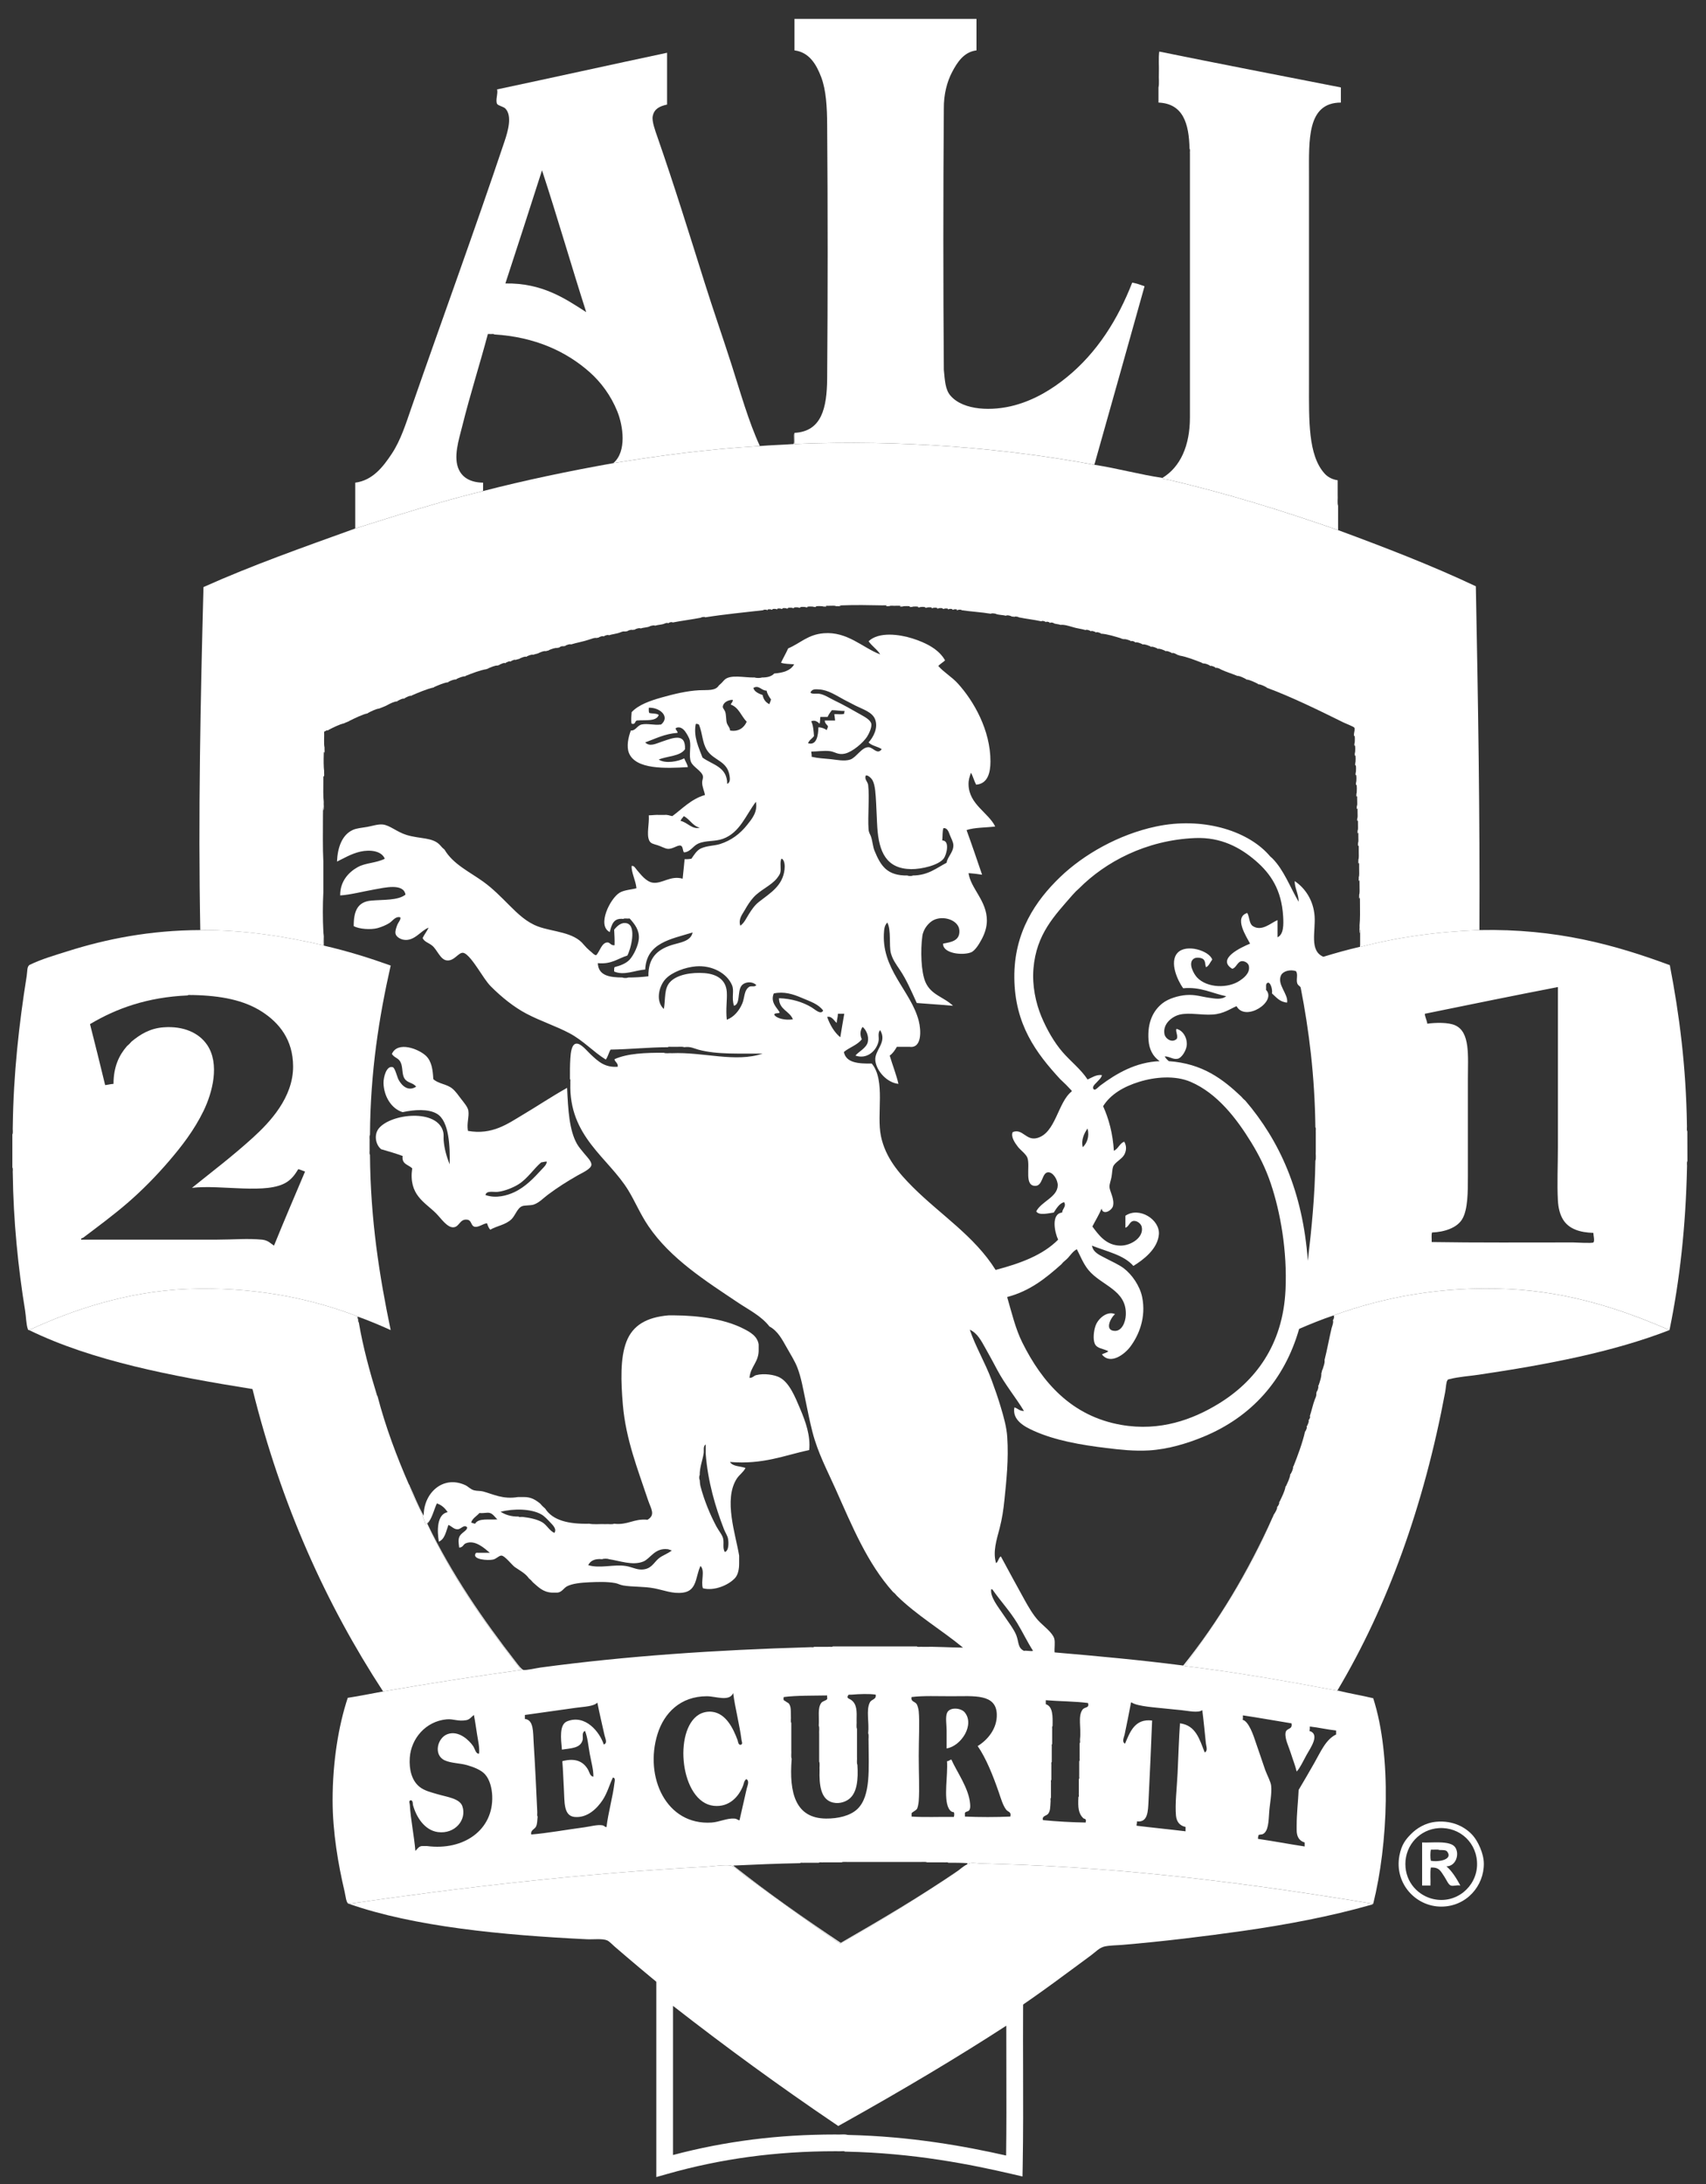
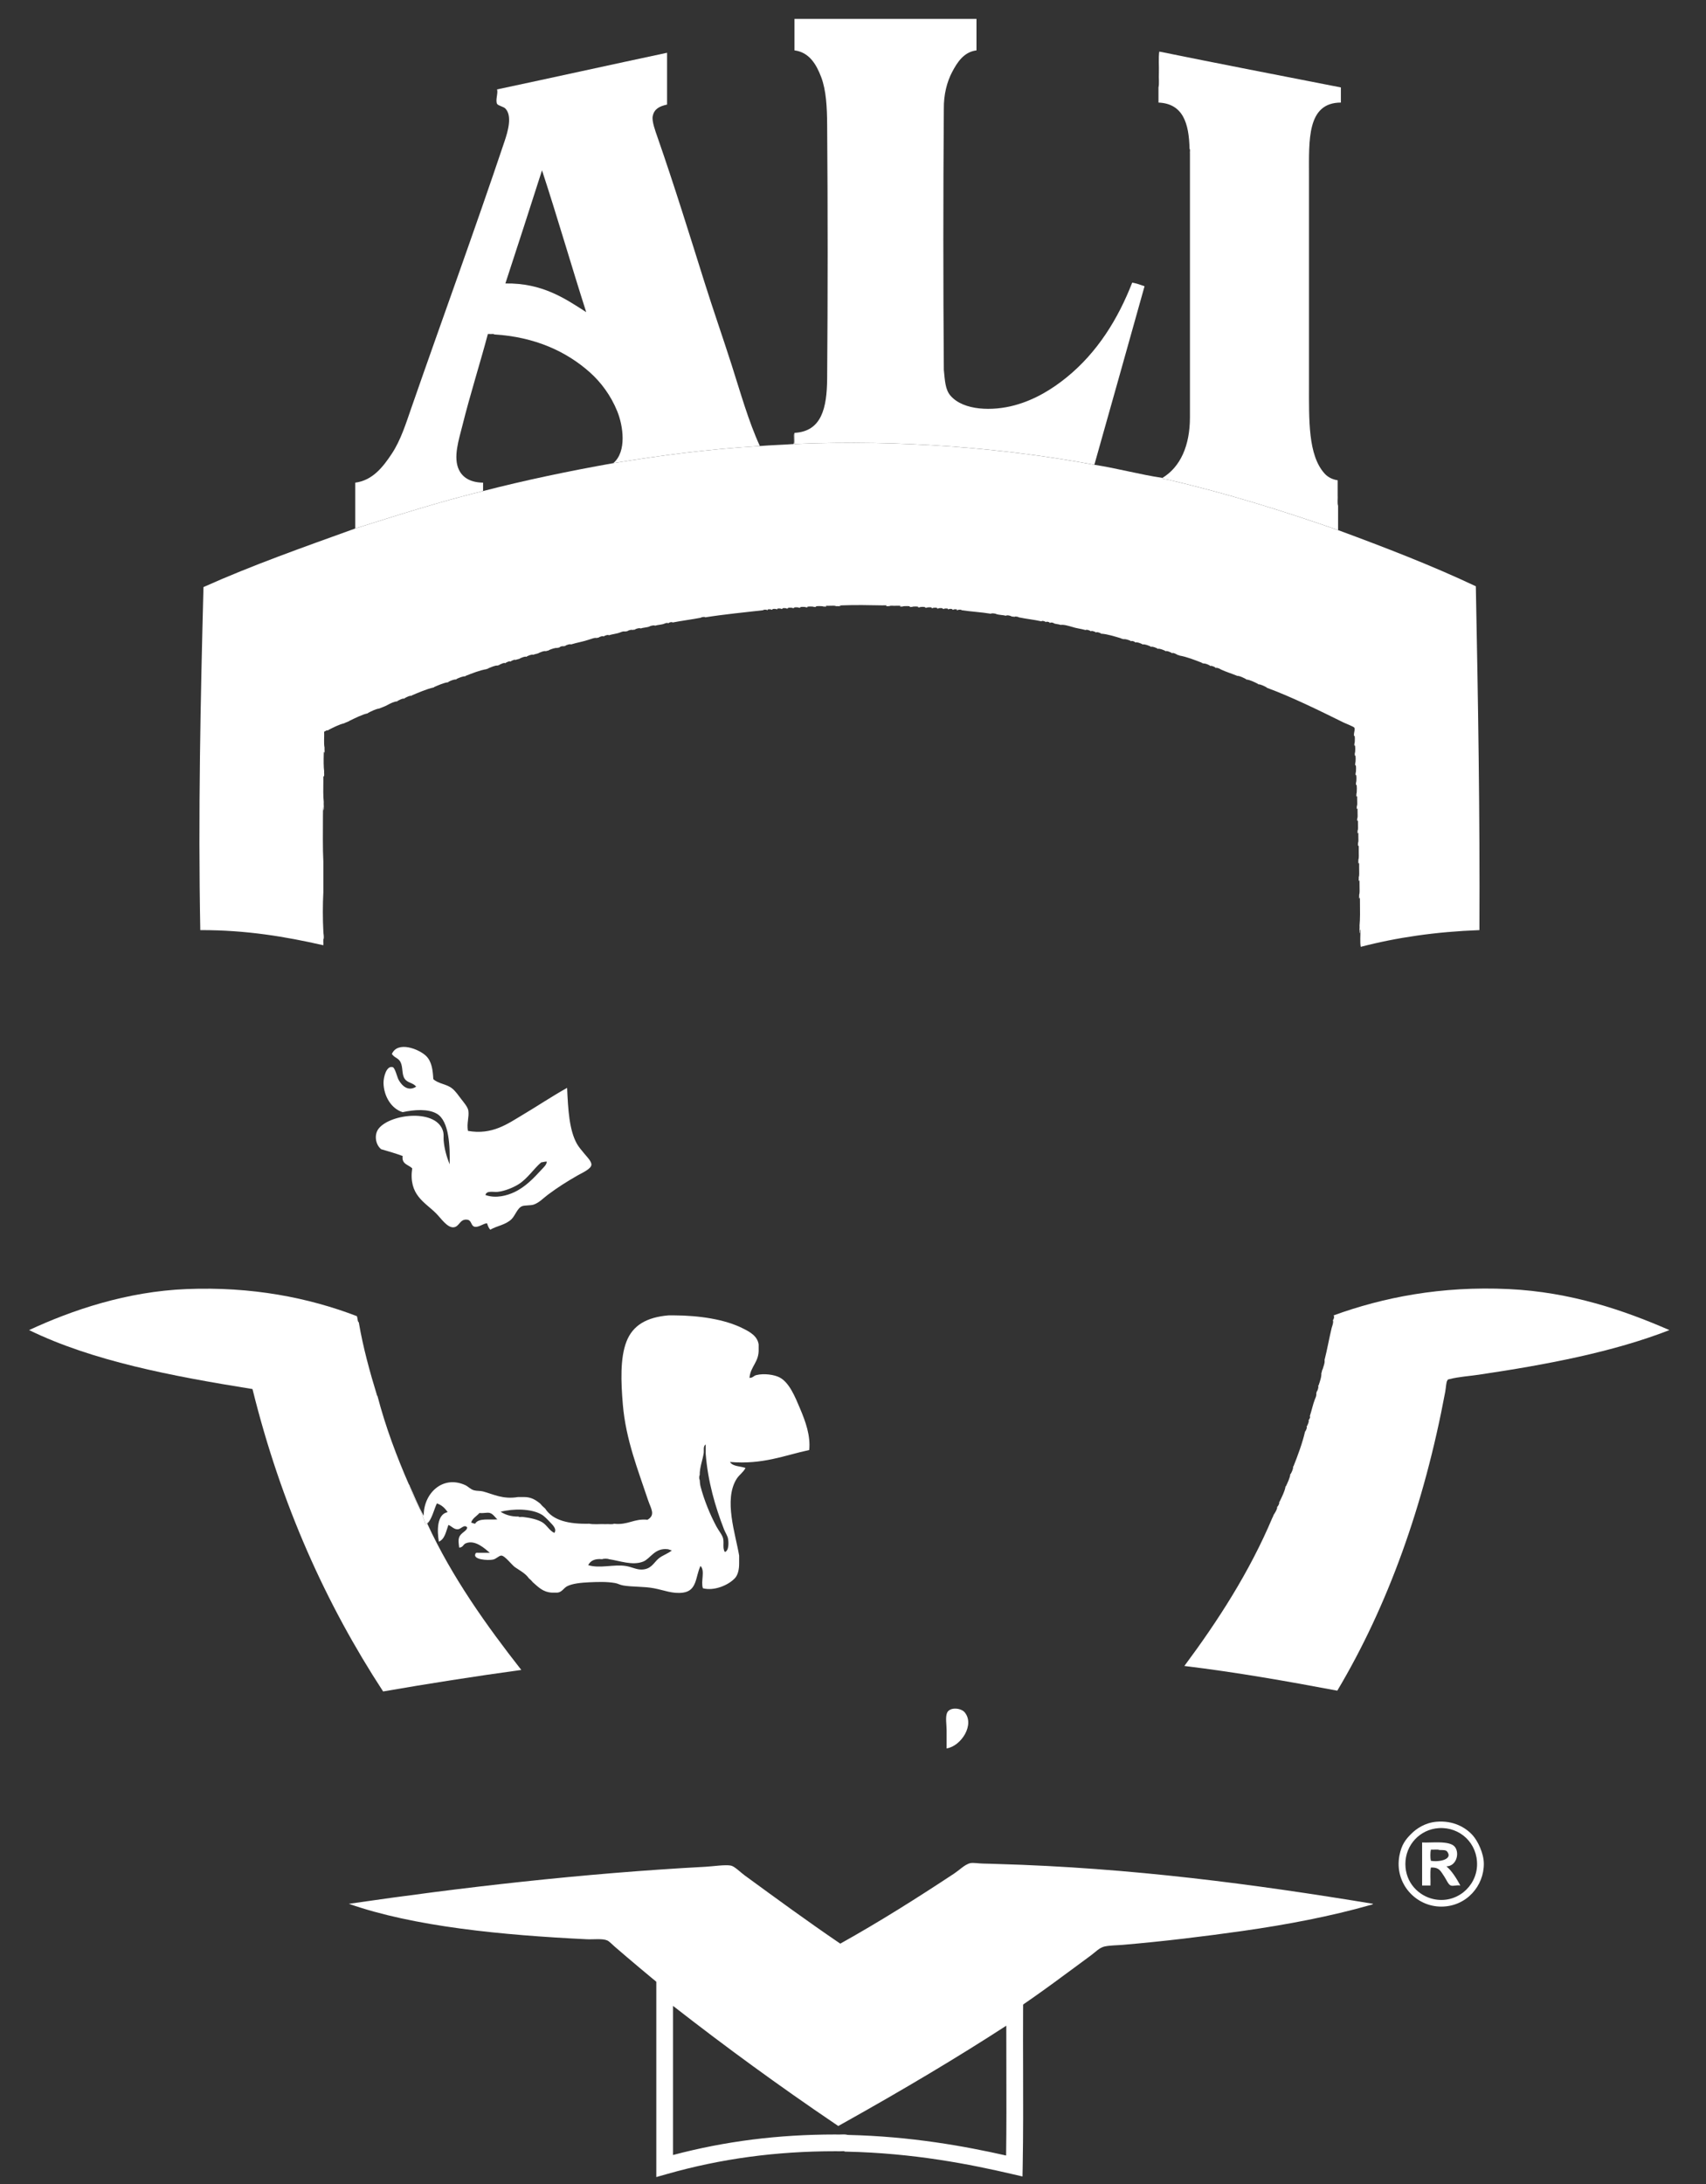
<svg xmlns="http://www.w3.org/2000/svg" version="1.1" id="Vrstva_1" x="0px" y="0px" width="305.91px" height="391.445px" viewBox="0 0 305.91 391.445" enable-background="new 0 0 305.91 391.445" xml:space="preserve">
  <rect x="0" y="0" width="305.91" height="391.445" fill="#333333" stroke="none" />
  <path fill-rule="evenodd" clip-rule="evenodd" fill="#FFFFFF" d="M246.221,341.225c-0.083,0.139-0.318,0.162-0.5,0.215  c-7.101,2.026-15.001,3.526-22.851,4.642c-6.965,0.989-14.279,1.881-21.566,2.499c-1.085,0.092-2.222,0.08-3.213,0.285  c-0.941,0.195-1.679,1.021-2.428,1.571c-4.472,3.288-9.133,6.815-13.711,9.854c-10.158,6.694-20.75,12.955-31.563,18.995  c-10.748-7.272-21.136-14.901-31.206-22.852c0,10.593,0,21.185,0,31.777c-0.167-10.474-0.024-21.256-0.071-31.849  c-2.893-2.359-6.009-4.977-8.926-7.498c-0.406-0.351-0.912-0.9-1.285-1.07c-0.846-0.386-2.514-0.16-3.642-0.215  c-15.239-0.742-31.039-2.262-42.703-6.355c20.107-2.925,41.848-5.458,63.983-6.641c1.322-0.071,3.417-0.402,4.499-0.215  c0.667,0.116,1.75,1.219,2.428,1.714c5.868,4.287,11.307,8.269,17.21,12.282c7.036-3.925,13.713-8.138,20.422-12.567  c0.8-0.528,2.068-1.693,2.856-1.856c0.603-0.125,1.474,0.062,2.356,0.071c0.808,0.009,1.662,0.05,2.429,0.071  C202.899,334.757,225.097,337.742,246.221,341.225z" />
  <path fill-rule="evenodd" clip-rule="evenodd" fill="#FFFFFF" d="M221.871,121.143c-0.955-0.402-2.006-0.708-2.928-1.143  c-0.211-0.148-0.718-0.375-0.929-0.286c-0.061,0.013-0.067-0.028-0.071-0.071c-0.211-0.148-0.718-0.375-0.929-0.286  c-0.061,0.013-0.067-0.028-0.071-0.071c-0.28-0.173-0.862-0.421-1.143-0.357c-0.044-0.099-0.274-0.011-0.285-0.143  c-1.235-0.479-2.734-1.074-3.999-1.285c-0.13-0.108-0.4-0.076-0.5-0.214c-0.218-0.094-0.639-0.358-0.856-0.214  c-0.062,0.013-0.067-0.028-0.072-0.071c-0.291-0.115-0.779-0.408-1.07-0.286c-0.062,0.013-0.067-0.028-0.071-0.071  c-0.368-0.158-0.983-0.444-1.357-0.357c-0.061,0.013-0.067-0.028-0.071-0.071c-0.296-0.133-0.846-0.39-1.143-0.286  c-0.061,0.013-0.067-0.028-0.071-0.071c-0.388-0.161-1.029-0.445-1.428-0.357c-0.062,0.013-0.067-0.028-0.072-0.071  c-0.324-0.129-0.89-0.394-1.214-0.286c-0.061,0.013-0.067-0.028-0.071-0.072c-0.147-0.094-0.566-0.285-0.714-0.143  c-0.061,0.013-0.067-0.028-0.071-0.071c-0.332-0.146-0.953-0.378-1.285-0.286c-0.044-0.124-0.339,0.005-0.357-0.143  c-1.119-0.333-2.499-0.785-3.642-0.857c-0.061,0.013-0.067-0.028-0.071-0.071c-0.211-0.078-0.646-0.302-0.857-0.143  c-0.061,0.013-0.067-0.028-0.071-0.071c-0.211-0.078-0.646-0.302-0.856-0.143c-0.062,0.013-0.067-0.028-0.072-0.072  c-0.21-0.078-0.646-0.302-0.856-0.143c-0.773-0.226-1.683-0.317-2.428-0.571c-0.598-0.165-1.454-0.449-2.071-0.357  c-0.349-0.151-0.868-0.131-1.214-0.286c0.127-0.041-0.553-0.249-0.643-0.072c-0.083,0.012-0.127-0.016-0.143-0.071  c0.127-0.04-0.553-0.249-0.643-0.071c-0.062,0.013-0.067-0.028-0.071-0.071c-0.15-0.069-0.564-0.24-0.715-0.071  c-1.304-0.291-2.752-0.438-4.07-0.714c0.088-0.046-0.651-0.246-0.785-0.071c-0.134-0.104-0.474-0.003-0.571-0.143  c-0.213-0.076-0.705-0.244-0.929-0.071c-0.526-0.14-1.204-0.129-1.714-0.286c0.027-0.056-0.793-0.25-0.999-0.071  c-1.687-0.29-3.579-0.373-5.284-0.643c0.2-0.091-0.615-0.138-0.643,0c-0.102,0.006-0.203,0.012-0.215-0.072  c0.426-0.057-0.556-0.16-0.571,0c-0.102,0.006-0.202,0.012-0.214-0.071c0.2-0.091-0.615-0.138-0.643,0  c-0.083,0.012-0.127-0.016-0.144-0.071c0.182-0.095-0.665-0.135-0.714,0c-0.102,0.006-0.202,0.012-0.214-0.071  c0.161-0.098-0.716-0.134-0.786,0c-0.101,0.006-0.202,0.012-0.214-0.072c0.162-0.097-0.716-0.133-0.785,0  c-0.102,0.006-0.202,0.012-0.215-0.071c0.374-0.078-0.775-0.147-0.856,0c-0.113-0.006-0.272,0.035-0.286-0.071  c0.099-0.104-0.864-0.129-0.999,0c-0.113-0.006-0.272,0.034-0.286-0.071c0.321-0.088-0.933-0.141-1.071,0  c-0.125-0.042-0.419,0.086-0.428-0.072c0.493-0.08-1.094-0.146-1.286,0c-0.125-0.041-0.419,0.086-0.428-0.071  c0.545-0.094-0.557-0.073-0.786-0.071c-0.358,0.046-0.902-0.094-1.143,0.071c-0.17-0.043-0.518,0.09-0.571-0.071  c0.466-0.118-0.453-0.067-0.714-0.071c-2.344-0.037-4.68-0.101-7.212,0c-0.222,0.009-0.957,0.029-0.214,0.071  c-0.146,0.164-0.593,0.026-0.857,0.071c-0.118-0.119-0.674-0.078-1.071-0.071c-0.346,0.005-1.072-0.019-0.643,0.071  c-0.031,0.16-0.352,0.029-0.5,0.071c-0.222-0.135-1.599-0.096-1.356,0c0.012,0.155-0.253,0.033-0.357,0.072  c-0.159-0.139-1.445-0.09-1.143,0c-0.022,0.097-0.179,0.059-0.286,0.071c-0.119-0.143-1.339-0.085-1,0  c-0.022,0.097-0.179,0.059-0.286,0.071c-0.091-0.132-0.998-0.1-0.857,0c-0.012,0.084-0.13,0.061-0.214,0.071  c-0.081-0.147-1.23-0.078-0.857,0c-0.022,0.097-0.179,0.06-0.286,0.072c-0.048-0.136-0.896-0.095-0.714,0  c-0.012,0.083-0.13,0.06-0.214,0.071c-0.048-0.135-0.896-0.095-0.714,0c-0.002,0.069-0.087,0.055-0.143,0.071  c-0.048-0.135-0.896-0.095-0.714,0c-0.012,0.084-0.13,0.061-0.214,0.071c-0.028-0.137-0.843-0.091-0.643,0  c-0.002,0.07-0.087,0.056-0.143,0.072c-0.016-0.161-0.997-0.058-0.571,0c-3.525,0.402-7.107,0.747-10.497,1.285  c-0.133-0.175-0.873,0.025-0.785,0.071c-1.657,0.319-3.42,0.532-5.07,0.857c-0.15-0.168-0.564,0.003-0.714,0.071  c0.013,0.061-0.028,0.067-0.072,0.072c-0.149-0.168-0.564,0.002-0.714,0.071c-0.471,0.196-1.144,0.189-1.643,0.357  c-0.215-0.163-1.002,0.088-1,0.143c-0.449,0.194-1.11,0.175-1.571,0.357c-0.258-0.159-0.76,0.047-1,0.143  c-0.03,0.161-0.379,0.002-0.428,0.143c-0.219-0.145-0.709,0.05-0.929,0.143c-0.03,0.161-0.379,0.002-0.428,0.143  c-0.219-0.145-0.709,0.05-0.928,0.143c-0.595,0.239-1.372,0.294-2,0.5c-0.21-0.159-0.646,0.065-0.857,0.143  c0.013,0.061-0.028,0.067-0.071,0.071c-0.211-0.159-0.646,0.065-0.857,0.143c-0.019,0.148-0.314,0.02-0.357,0.143  c-0.406-0.12-1.021,0.167-1.428,0.286c-1.009,0.348-2.181,0.533-3.214,0.857c-0.239-0.117-0.761,0.094-1,0.214  c-0.019,0.148-0.314,0.02-0.357,0.143c-0.147-0.143-0.567,0.049-0.714,0.143c-0.018,0.148-0.313,0.019-0.357,0.143  c-0.419-0.084-1.087,0.198-1.5,0.357c-0.104,0.159-0.425,0.099-0.571,0.214c-0.324-0.108-0.89,0.156-1.214,0.286  c-0.285,0.191-0.746,0.207-1.071,0.357c-0.296-0.104-0.846,0.152-1.143,0.286c0.013,0.061-0.028,0.067-0.071,0.071  c-0.296-0.104-0.846,0.152-1.143,0.286c-0.182,0.175-0.576,0.138-0.786,0.286c-0.218-0.143-0.639,0.121-0.857,0.214  c0.013,0.061-0.028,0.067-0.071,0.071c-0.218-0.144-0.639,0.121-0.857,0.214c0.013,0.061-0.028,0.067-0.071,0.071  c-0.292-0.123-0.78,0.171-1.071,0.286c-0.011,0.132-0.242,0.044-0.286,0.143c-0.507-0.055-1.206,0.316-1.714,0.5  c-0.011,0.132-0.242,0.044-0.286,0.143c-1.193,0.188-2.621,0.759-3.785,1.214c0.013,0.061-0.028,0.067-0.071,0.071  c-0.421-0.016-1.149,0.278-1.571,0.5c0.013,0.061-0.028,0.067-0.072,0.071c-0.351-0.04-1.006,0.231-1.356,0.429  c0.013,0.061-0.028,0.067-0.071,0.071c-0.753,0.081-1.747,0.538-2.5,0.857c0.013,0.061-0.028,0.067-0.071,0.071  c-1.231,0.269-2.707,0.911-3.928,1.428c0.013,0.061-0.028,0.067-0.071,0.071c-0.329-0.066-0.885,0.257-1.214,0.429  c0.013,0.061-0.028,0.067-0.071,0.071c-0.33-0.066-0.885,0.257-1.214,0.429c0.013,0.061-0.028,0.067-0.071,0.071  c-0.497,0.004-1.234,0.384-1.714,0.643c-0.454,0.26-1,0.428-1.5,0.643c-0.584,0.059-1.416,0.489-2,0.786  c0.013,0.061-0.028,0.067-0.071,0.071c-0.979,0.211-2.173,0.826-3.142,1.286c-0.3,0.223-0.735,0.312-1.071,0.5  c-0.875,0.196-1.987,0.774-2.856,1.214c0.013,0.061-0.028,0.067-0.072,0.071c-0.164-0.16-0.438,0.177-0.643,0.214  c0.047,0.928-0.095,2.046,0.071,2.856c-0.046,0.288,0.093,0.759-0.071,0.929c-0.067-0.581-0.066,0.204-0.071,0.357  c-0.03,0.855-0.032,2.255,0.071,2.928c-0.046,0.311,0.093,0.807-0.071,1c-0.109-0.527-0.069,0.562-0.071,0.786  c-0.012,1.137-0.047,2.752,0.071,3.713c-0.047,0.5,0.094,1.189-0.071,1.571c-0.058-1.774-0.072,0.474-0.072,1.071  c0,2.646-0.057,5.681,0.072,8.069c0,1.833,0,3.666,0,5.499c-0.119,2.166-0.119,4.832,0,6.998c0.007,0.444,0.118,0.786,0.071,1.285  c-0.165,0.263-0.025,0.832-0.071,1.214c-6.73-1.529-13.782-2.737-22.065-2.713c-0.397-20.598,0.042-41.361,0.571-61.483  c8.673-3.895,17.97-7.166,27.207-10.497c7.511-2.367,15-4.756,22.922-6.712c7.512-1.938,15.325-3.574,23.351-4.999  c8.407-1.375,17.043-2.523,26.278-3.071c1.98-0.162,4.068-0.217,6.07-0.357c0.213-0.501-0.071-1.499,0.143-2c0,0.667,0,1.333,0,2  c19.182-0.809,37.686,0.731,53.771,3.713c4.16,0.647,8.228,1.769,12.211,2.356c0.164,0.287,0.596,0.226,0.856,0.286  c10.562,2.432,20.917,5.676,30.635,9.069c8.467,3.125,16.835,6.349,24.707,10.069c0.402,20.354,0.741,40.771,0.643,61.626  c-7.805,0.288-14.861,1.324-21.279,2.999c-0.167-0.881-0.024-2.07-0.071-3.07c-0.162,0.076-0.027,0.449-0.071,0.643  c-0.166-0.334-0.025-0.975-0.072-1.428c0.11-1.063,0.095-2.776,0.072-4.213c-0.003-0.154,0.008-1.339-0.072-0.571  c-0.162-0.099-0.026-0.497-0.071-0.714c0.124-0.246,0.071-0.943,0.071-1.571c0-0.406,0.009-1.595-0.071-0.857  c-0.162-0.099-0.026-0.497-0.071-0.714c0.124-0.227,0.071-0.933,0.071-1.5c0-0.412,0.023-1.505-0.071-0.928  c-0.162-0.099-0.026-0.497-0.071-0.714c0.124-0.227,0.071-0.933,0.071-1.5c0-0.412,0.023-1.505-0.071-0.928  c-0.161-0.053-0.028-0.4-0.071-0.571c0.119-0.118,0.077-0.674,0.071-1.071c-0.005-0.346,0.019-1.072-0.071-0.643  c-0.16-0.031-0.029-0.352-0.071-0.5c0.119-0.118,0.077-0.674,0.071-1.071c-0.005-0.346,0.019-1.072-0.071-0.643  c-0.158-0.009-0.03-0.303-0.071-0.429c0.119-0.118,0.077-0.674,0.071-1.071c-0.006-0.346,0.019-1.072-0.071-0.643  c-0.16-0.031-0.029-0.352-0.071-0.5c0.119-0.119,0.077-0.674,0.071-1.071c-0.006-0.346,0.018-1.072-0.071-0.643  c-0.16-0.031-0.029-0.352-0.071-0.5c0.131-0.067,0.093-2.07,0-1.571c-0.158-0.009-0.031-0.303-0.072-0.428  c0.136-0.222,0.097-1.599,0-1.357c-0.154,0.012-0.032-0.253-0.071-0.357c0.145-0.211,0.083-1.833,0-1.357  c-0.157-0.009-0.03-0.303-0.071-0.428c0.135-0.222,0.097-1.599,0-1.357c-0.157-0.009-0.03-0.303-0.071-0.428  c0.135-0.222,0.097-1.599,0-1.357c-0.155,0.012-0.032-0.253-0.071-0.357c0.145-0.211,0.082-1.833,0-1.357  c-0.158-0.009-0.03-0.303-0.071-0.428c0.037-0.285,0.194-0.838,0.071-1.071c-0.104-0.197-1.535-0.734-1.928-0.928  c-4.425-2.188-9.379-4.617-13.711-6.212c-0.061,0.013-0.067-0.028-0.071-0.072c-0.408-0.235-1.092-0.574-1.5-0.571  c-0.061,0.013-0.067-0.028-0.071-0.071c-0.599-0.306-1.455-0.734-2.07-0.786c-0.062,0.013-0.067-0.028-0.072-0.071  C222.992,121.497,222.32,121.122,221.871,121.143z" />
  <path fill-rule="evenodd" clip-rule="evenodd" fill="#FFFFFF" d="M73.411,266.174c0.661,2.338,2.204,4.413,2.856,6.998  c0.294-0.039,0.431-0.234,0.571-0.429c0.024,0,0.048,0,0.072,0c-0.048,0.166-0.237,0.191-0.286,0.357  c4.423,9.598,10.692,18.348,16.853,26.207c-8.395,1.15-16.643,2.447-24.779,3.856c-10.226-15.647-18.289-33.46-23.422-54.199  c-14.544-2.332-28.715-5.039-40.061-10.569c7.672-3.567,17.517-6.925,28.278-7.355c11.659-0.466,21.842,1.538,30.492,4.856  c0.147,0.305,0.102,0.803,0.286,1.071c0.061-0.013,0.067,0.028,0.072,0.071c0.751,4.438,2.007,8.99,3.285,13.14  c0.061-0.014,0.067,0.027,0.071,0.071c1.421,5.458,3.472,10.905,5.641,15.853C73.4,266.09,73.407,266.13,73.411,266.174z" />
-   <path fill-rule="evenodd" clip-rule="evenodd" fill="#FFFFFF" d="M2.288,201.978c0.122-9.56,1.132-18.502,2.5-27.064  c0.144-0.901,0.015-1.729,0.571-2c2.086-1.016,4.506-1.708,6.784-2.428c6.928-2.192,14.747-3.758,23.779-3.785  c8.283-0.024,15.335,1.185,22.065,2.713c0.046-0.382-0.094-0.951,0.071-1.214c0,0.428,0,0.857,0,1.285  c4.224,0.966,8.174,2.204,11.997,3.571c-2.093,9.261-3.646,19.062-3.713,30.349c-0.165,0.263-0.025,0.832-0.071,1.214  c0,0.429,0,0.857,0,1.286c0.046,0.334-0.093,0.855,0.071,1.071c0.087,11.625,1.688,21.734,3.713,31.42  c-1.918-0.866-3.875-1.696-5.927-2.428c-0.006,0.387,0.168,0.594,0.143,1c-0.184-0.268-0.139-0.766-0.286-1.071  c-8.649-3.318-18.833-5.322-30.492-4.856c-10.761,0.43-20.606,3.789-28.278,7.355c-0.124,0.003-0.183-0.054-0.214-0.143  c-0.327-0.941-0.315-2.227-0.5-3.356c-1.235-7.563-2.107-16.039-2.214-24.636c-0.046-0.311,0.093-0.807-0.071-1  c0-1.976,0-3.951,0-5.927C2.382,203.024,2.241,202.407,2.288,201.978z M33.636,178.413c-7.225,0.321-12.767,2.324-17.495,5.142  c0.931,3.615,1.819,7.274,2.713,10.925c0.533-0.038,0.949-0.193,1.5-0.214c0.002-3.069,0.994-5.147,2.428-6.784  c0.292-0.232,0.554-0.494,0.786-0.785c1.573-1.308,3.325-2.392,5.784-2.571c3.575-0.26,6.323,0.997,7.784,3.142  c2.333,3.426,0.939,8.606-0.643,11.854c-1.684,3.457-3.917,6.331-6.141,8.926c-2.334,2.723-4.831,5.265-7.498,7.569  c-2.483,2.146-5.336,4.252-7.927,6.213c-0.096,0.072-0.522,0.093-0.357,0.357c7.635,0,16.454,0,24.279,0  c2.808,0,5.611-0.249,8.141,0c1.107,0.109,1.542,0.696,2.142,1.071c1.817-4.467,3.698-8.871,5.57-13.282  c-0.425-0.123-0.777-0.318-1.214-0.429c-0.563,0.925-1.106,1.686-2,2.285c-3.512,2.355-11.816,0.441-17.066,1.071  c3.59-2.894,7.247-5.656,10.925-8.998c3.047-2.768,7.231-7.193,7.212-12.782c-0.016-4.778-2.504-7.8-5.57-9.783  c-3.231-2.089-7.355-2.891-12.425-2.999C34.277,178.387,33.805,178.249,33.636,178.413z" />
  <path fill-rule="evenodd" clip-rule="evenodd" fill="#FFFFFF" d="M228.155,272.03c0.154-0.202,0.178-0.536,0.356-0.714  c0.204-0.321,0.541-0.886,0.5-1.214c-0.013-0.061,0.028-0.067,0.071-0.071c0.134-0.178,0.389-0.608,0.286-0.786  c-0.014-0.061,0.027-0.067,0.071-0.071c0.387-0.827,0.936-1.872,1.071-2.713c-0.014-0.062,0.027-0.067,0.071-0.072  c0.298-0.63,0.725-1.512,0.785-2.142c-0.013-0.061,0.028-0.067,0.071-0.071c0.192-0.332,0.487-0.94,0.429-1.286  c-0.014-0.061,0.027-0.067,0.071-0.071c0.771-1.942,1.612-4.195,2.071-6.212c-0.014-0.062,0.027-0.067,0.071-0.071  c0.094-0.219,0.357-0.64,0.214-0.857c-0.013-0.061,0.028-0.067,0.071-0.071c0.115-0.291,0.408-0.78,0.286-1.071  c-0.014-0.061,0.027-0.067,0.071-0.071c0.075-0.143,0.304-0.5,0.143-0.643c0.337-0.997,0.552-2.114,0.929-3.07  c0.12-0.239,0.331-0.762,0.214-1c0.123-0.043-0.006-0.339,0.143-0.357c0.12-0.238,0.332-0.761,0.215-0.999  c-0.014-0.062,0.027-0.067,0.071-0.072c0.214-0.643,0.547-1.547,0.5-2.213c0.122-0.164,0.067-0.504,0.214-0.644  c0.141-0.502,0.454-1.211,0.357-1.713c0.48-1.876,0.826-3.887,1.285-5.785c0.118-0.359,0.353-0.979,0.214-1.357  c-0.013-0.061,0.028-0.067,0.071-0.071c0.069-0.149,0.24-0.564,0.072-0.714c0-0.024,0-0.048,0-0.071  c8.825-3.208,19.255-5.285,31.348-4.713c11.207,0.529,20.761,3.827,28.85,7.355c-10.099,3.928-21.953,6.183-34.205,7.998  c-1.707,0.253-3.557,0.362-5.213,0.785c-0.414,0.106-0.267,0.038-0.428,0.286c-0.188,0.287-0.228,1.303-0.357,1.999  c-3.806,20.366-10.322,38.411-19.352,53.558c-8.937-1.68-17.953-3.28-27.422-4.428C218.375,290.529,224.056,281.761,228.155,272.03z  " />
  <path fill-rule="evenodd" clip-rule="evenodd" fill="#FFFFFF" d="M169.742,313.375c0-1.031,0-2.109,0-3.213  c0-1.041-0.247-2.358,0.071-3.143c0.453-1.113,2.479-0.915,3.143-0.143C174.849,309.084,172.366,312.958,169.742,313.375z" />
  <path fill-rule="evenodd" clip-rule="evenodd" fill="#FFFFFF" d="M175.097,9.03c-2.285,0.281-3.463,2.174-4.355,3.856  c-0.939,1.771-1.533,4.066-1.5,6.641c-0.119,15.424-0.119,31.349,0,46.772c0.199,1.894,0.234,3.528,1.214,4.642  c2.351,2.673,7.521,2.762,11.426,1.714c3.754-1.007,6.867-2.984,9.354-4.999c5.533-4.481,9.242-10.477,11.782-16.995  c0.823,0.129,1.507,0.398,2.214,0.643c-2.993,10.669-5.984,21.341-8.997,31.991c-16.086-2.982-34.59-4.522-53.771-3.713  c0-0.667,0-1.333,0-2c4.909-0.256,5.799-4.531,5.855-9.64c0.119-15.02,0.119-30.54,0-45.559c-0.017-3.141-0.17-6.2-1.071-8.569  c-0.838-2.205-2.104-4.448-4.785-4.785c0-1.88,0-3.761,0-5.641c10.878,0,21.756,0,32.634,0C175.097,5.27,175.097,7.15,175.097,9.03z  " />
  <g>
    <path fill="#FFFFFF" d="M117.684,390.198v-36.858l2.43,1.918c9.929,7.84,20.137,15.328,30.352,22.269   c11.717-6.565,21.755-12.617,30.662-18.487l2.34-1.542l-0.015,2.803c-0.019,3.536-0.009,7.1,0.001,10.663   c0.016,5.699,0.031,11.592-0.072,17.277l-0.034,1.854l-1.806-0.421c-7.483-1.742-17.628-3.774-29.755-4.031l-0.264-0.006   l-0.246-0.095c0.032,0.017-0.025,0.018-0.084,0.018c-0.113,0-0.231,0.005-0.35,0.01c-0.276,0.011-0.548,0.019-0.796,0.002   l-0.303-0.001c-10.615,0-20.477,1.337-30.15,4.086L117.684,390.198z M152.05,382.647c11.362,0.259,20.984,2.031,28.361,3.69   c0.07-5.08,0.057-10.3,0.043-15.367c-0.007-2.637-0.015-5.274-0.01-7.9c-8.588,5.568-18.211,11.319-29.322,17.526l-0.807,0.45   l-0.766-0.518c-9.699-6.563-19.398-13.623-28.865-21.01v26.727c9.333-2.472,18.862-3.676,29.061-3.676l0.488,0.007   c0.149,0.013,0.321,0.002,0.491-0.006C151.133,382.556,151.538,382.523,152.05,382.647z" />
  </g>
  <path fill-rule="evenodd" clip-rule="evenodd" fill="#FFFFFF" d="M207.803,13.172c0.047-1.286-0.096-2.761,0.071-3.928  c10.804,2.192,21.689,4.303,32.563,6.427c0,0.905,0,1.809,0,2.714c-6.114,0.015-5.713,6.753-5.713,13.068  c0,12.527-0.001,24.871,0,37.49c0,6.363-0.185,12.628,2.785,15.924c0.572,0.636,1.362,1.062,2.356,1.214c0,0.88,0,1.761,0,2.642  c0.047,0.619-0.095,1.427,0.071,1.928c0,1.452,0,2.904,0,4.356c-9.718-3.393-20.073-6.637-30.635-9.069  c-0.261-0.06-0.692,0.001-0.856-0.286c3.229-1.969,4.927-5.79,4.927-10.854c-0.001-15.492,0.001-31.814,0-47.273  c-0.046-0.264,0.093-0.711-0.071-0.857c-0.099-4.519-1.139-8.097-5.57-8.283c0-0.905,0-1.809,0-2.714  C207.898,14.981,207.755,13.982,207.803,13.172z" />
  <path fill-rule="evenodd" clip-rule="evenodd" fill="#FFFFFF" d="M109.973,83.01c8.407-1.375,17.043-2.523,26.278-3.071  c-2.041-4.444-3.468-9.567-5.07-14.567c-1.565-4.883-3.306-9.853-4.856-14.782c-2.69-8.55-5.459-17.49-8.426-25.993  c-0.418-1.199-1.044-2.891-0.857-3.785c0.271-1.298,1.193-1.761,2.571-2.071c0-3.095,0-6.189,0-9.283  c-10.19,2.164-20.298,4.41-30.492,6.57c0.237,0.613-0.315,1.875,0,2.57c0.155,0.341,1.154,0.498,1.5,0.857  c1.257,1.311,0.464,4.047-0.143,5.855c-5.414,16.126-11.21,31.959-16.709,47.773c-0.992,2.854-1.903,5.795-3.499,8.212  c-1.554,2.353-3.44,4.814-6.57,5.213c0,2.737,0,5.475,0,8.212c7.511-2.367,15-4.756,22.922-6.712c0-0.5,0-1,0-1.5  c-2.149-0.028-3.572-0.822-4.285-2.214c-1.158-2.262-0.04-5.535,0.571-7.998c1.361-5.482,3.243-11.406,4.57-16.424  c0.119,0,0.238,0,0.357,0c0.241,0.045,0.664-0.092,0.786,0.072c7.275,0.44,12.923,3.032,17.138,6.784  c1.989,1.77,3.77,4.143,4.927,6.998C111.731,76.306,112.434,80.925,109.973,83.01z M90.621,50.805c2.2-6.75,4.409-13.49,6.57-20.28  c2.746,8.37,5.229,17.002,7.926,25.422C101.312,53.491,97.223,50.701,90.621,50.805z" />
  <g>
    <g>
      <path fill-rule="evenodd" clip-rule="evenodd" fill="#FFFFFF" d="M104.831,206.833c-0.546-0.656-1.062-1.271-1.357-1.785    c-1.407-2.456-1.606-6.177-1.785-10.069c-2.766,1.545-5.299,3.255-7.998,4.856c-2.62,1.555-5.421,3.637-9.783,2.856    c-0.248-1.394,0.246-2.507,0.071-3.642c-0.098-0.64-0.863-1.519-1.285-2.071c-0.504-0.659-0.979-1.362-1.571-1.856    c-1.021-0.854-2.531-0.848-3.428-1.714c-0.081-1.624-0.282-3.159-1.285-4.142c-1.253-1.228-5.107-2.756-6.141-0.357    c0.496,0.738,1.176,0.674,1.571,1.5c0.439,0.918,0.18,2.138,0.714,2.928c0.548,0.81,1.473,0.672,2.071,1.428    c-1.424,0.913-2.543-0.132-3.142-1.214c-0.295-0.533-0.636-2.164-1.071-2.285c-1.113-0.31-1.663,1.78-1.642,2.856    c0.046,2.372,1.428,4.616,3.428,5.213c2.119-0.461,4.577-0.626,6.141,0.286c2.241,1.307,2.368,6.053,2.285,9.069    c-0.562-1.432-0.948-2.81-1.071-4.284c-0.042-0.502,0.044-1.011-0.071-1.5c-1.002-4.25-9.425-3.328-11.568-0.643    c-0.887,1.111-0.574,2.91,0.428,3.713c1.306,0.384,2.625,0.755,3.856,1.214c-0.201,1.51,1.069,1.549,1.713,2.214    c-0.671,4.792,2.243,6.027,4.285,8.069c0.86,0.86,2.005,2.609,3.142,2.499c1.091-0.105,1.09-1.585,2.5-1.356    c0.695,0.113,0.623,0.996,1.143,1.214c0.725,0.304,1.731-0.593,2.356-0.571c0.133,0.438,0.297,0.845,0.571,1.143    c1.271-0.725,2.699-0.839,3.785-1.857c0.697-0.653,1.058-2.013,1.928-2.356c0.474-0.187,1.497-0.094,2.071-0.286    c0.976-0.325,1.747-1.173,2.571-1.785c1.807-1.342,3.267-2.265,5.284-3.428c0.838-0.483,2.454-1.165,2.5-1.928    C106.082,208.158,105.239,207.323,104.831,206.833z M97.119,209.619c-1.402,1.52-2.901,3.127-4.927,4.07    c-1.238,0.576-3.243,1.171-5.141,0.5c0.176-0.863,1.444-0.486,2.213-0.571c1.267-0.141,2.765-0.764,3.713-1.356    c1.623-1.015,2.726-2.789,4.07-3.928c0.349-0.032,0.615-0.147,1-0.143C98.031,208.745,97.512,209.192,97.119,209.619z" />
    </g>
  </g>
  <path fill-rule="evenodd" clip-rule="evenodd" fill="#FFFFFF" d="M257.575,326.515c2.946-0.257,5.188,0.967,6.498,2.428  c0.918,1.023,1.984,3.222,2,5.07c0.033,4.006-3.11,7.671-7.569,7.712c-4.64,0.043-8.512-4.171-7.569-9.141  c0.378-1.991,1.142-2.914,2.07-3.855C253.998,327.722,255.558,326.691,257.575,326.515z M252.005,334.084  c0,3.399,2.411,5.698,4.998,6.284c4.107,0.929,7.749-2.2,7.855-6.07c0.106-3.896-3.026-6.88-6.855-6.641  C254.632,327.868,252.004,330.65,252.005,334.084z" />
  <path fill-rule="evenodd" clip-rule="evenodd" fill="#FFFFFF" d="M255.004,330.228c1.616,0.108,5.043-0.423,5.927,0.857  c0.814,1.18,0.188,3.398-1.571,3.428c0.938,0.751,1.827,2.172,2.5,3.428c-0.724-0.115-1.24,0.162-1.714,0  c-0.449-0.154-0.792-1.06-1.143-1.571c-0.653-0.951-0.886-1.733-2.429-1.643c-0.166,0.929-0.023,2.166-0.071,3.214  c-0.5,0-0.999,0-1.499,0C255.004,335.37,255.004,332.799,255.004,330.228z M258.146,331.585c-0.382-0.166-1.07-0.024-1.571-0.071  c-0.112,0.506-0.123,1.494,0,1.999c1.447,0.26,4.003-0.227,2.929-1.643C259.27,331.564,258.806,331.586,258.146,331.585z" />
  <g>
    <path fill="#FFFFFF" d="M173.027,334.442c0.079-0.055,0.226-0.142,0.327-0.249c-0.463,0.258-0.985,0.657-1.466,1.025   C172.267,334.959,172.652,334.703,173.027,334.442z" />
-     <path fill="#FFFFFF" d="M302.563,202.763c-0.165-0.24-0.025-0.784-0.072-1.143c-0.154-10.414-1.354-19.783-3.07-28.635   c-9.83-3.642-20.373-6.572-34.134-6.284c-7.805,0.288-14.861,1.324-21.279,2.999c-0.167-0.881-0.024-2.07-0.071-3.07   c-0.162,0.076-0.027,0.449-0.071,0.643c0,0.809,0,1.619,0,2.428c-2.267,0.519-4.438,1.133-6.57,1.785   c-2.54-1.08-1.374-4.541-1.57-7.284c-0.204-2.842-1.697-5.031-3.571-6.284c-0.023,1.216,0.705,2.292,0.715,3.713   c-1.543-2.623-2.644-5.688-4.713-7.783c-0.269-0.208-0.507-0.446-0.715-0.714c-3.973-4.369-11.966-6.729-20.137-4.999   c-6.747,1.429-13.015,5.038-17.21,9.069c-4.353,4.182-8.297,9.88-8.212,18.066c0.087,8.379,3.917,13.473,8.212,18.138   c0.72,0.661,1.41,1.351,2.071,2.071c0,0.047,0,0.095,0,0.143c-2.494,1.942-2.856,7.486-6.213,8.355   c-1.989,0.515-2.577-1.77-4.356-1.071c-0.389,0.821,0.383,1.937,0.929,2.643c0.466,0.602,1.486,1.311,1.714,1.999   c0.525,1.587-0.639,5.041,1.428,4.999c1.327-0.027,1.144-2.296,2.214-2.428c0.923-0.114,1.813,1.361,1.785,2.356   c-0.057,2.102-2.933,2.858-3.855,4.642c0.482,0.812,2.272,0.312,3.142,0.214c0.463-0.73,1.059-1.698,1.856-1.856   c0.459,0.753-0.319,1.161-0.356,1.856c-2.045,0.218-1.329,3.594-0.715,4.856c-2.755,2.791-6.821,4.271-11.211,5.427   c-3.793-6.075-9.903-9.904-14.853-14.854c-2.461-2.46-4.907-5.255-5.713-9.14c-0.817-3.939,0.874-9.964-1.643-12.997   c-2.386,0.03-4.606-0.106-4.999-2.071c0.991-0.842,2.432-1.234,3.213-2.285c-0.347-0.73-0.313-1.615,0.143-2.213   c0.664,0.548,1.152,1.648,0.929,2.713c-0.225,1.068-1.702,1.764-2.214,2.428c2.04,0.722,3.769-0.816,4.142-2.571   c0.146-0.688-0.211-1.417,0.286-1.999c1.354,2.25-1.082,3.577-0.857,5.498c0.22,1.882,2.122,3.942,4.142,4.142   c-0.354-1.574-1.072-3.402-1.57-5.07c0.562-0.39,0.938-0.966,1.285-1.571c0.356,0,0.714,0,1.071,0c0.404,0,0.809,0,1.214,0   c2.229,0.302,2.075-2.96,1.643-4.642c-1.41-5.469-6.892-9.34-6.213-16.21c0.04-0.41,0.121-0.938,0.571-1.428   c0.735,1.346,0.273,4.149,0.643,5.499c0.314,1.148,0.925,1.969,1.571,2.928c1.216,1.804,2.045,3.747,3.07,5.999   c2.149,0.183,4.367,0.298,6.498,0.5c-1.619-1.578-3.906-1.906-4.927-4.213c-0.813-1.835-0.923-5.74-0.571-8.283   c0.191-1.389,1.241-2.473,1.999-2.856c1.781-0.901,4.539,0.003,4.642,1.856c0.104,1.877-1.51,2.086-2.928,2.356   c-0.058,1.765,3.457,2.163,4.999,1.571c0.734-0.282,1.471-1.498,1.928-2.356c0.551-1.035,0.925-2.136,0.929-3.356   c0.01-3.555-2.901-5.73-3.285-8.498c0.843,0.062,1.649,0.159,2.428,0.286c-0.916-2.678-1.825-5.363-2.785-7.998   c1.438-0.49,3.43-0.426,5.142-0.643c-1.268-2.542-4.689-3.954-4.784-7.498c-0.023-0.863,0.188-1.417,0.429-2.142   c0.378,0.645,0.567,1.479,0.928,2.142c2.068-0.154,2.565-2.114,2.571-4.142c0.014-5.602-2.986-10.849-5.855-13.996   c-1.127-1.235-2.516-1.996-3.5-3.142c0.362-0.376,0.838-0.639,1.215-1c-1.089-1.95-3.342-3.132-5.855-3.928   c-2.351-0.743-6.017-1.243-7.855,0.5c0.564,0.864,1.666,1.571,2.071,2.356c-3.135-1.176-5.873-4.144-10.141-3.785   c-2.83,0.238-4.123,1.765-6.355,2.713c-0.396,0.889-0.878,1.693-1.285,2.571c0.651,0.229,1.545,0.216,2.356,0.286   c-0.618,1.12-1.954,1.521-3.57,1.643c-0.463,0.513-1.224,0.728-2.214,0.714c-0.264,0.119-1.021,0.119-1.285,0   c-1.833,0.063-4.464-0.647-5.499,0.5c-0.28,0.339-0.589,0.648-0.928,0.928c-0.638,1.013-1.987,0.782-3.499,0.857   c-2.282,0.114-4.654,0.708-6.713,1.285c-2.108,0.591-4.19,1.312-5.427,2.643c-0.037,0.606-0.174,1.491,0,2.071   c0.711,0.211,0.542-0.458,0.928-0.571c1.505-0.138,3.516,0.231,3.927-1c-0.38-0.31-1.172-0.208-1.713-0.357   c-0.103-0.23-0.068-0.599-0.072-0.928c1.946-0.107,3.896,1.584,2.214,2.999c-1.339,0.169-2.401-0.233-3.499,0   c-0.77,0.164-1.095,1.162-1.928,1.071c-0.456,1.203-0.808,2.83-0.357,3.999c1.169,3.029,6.631,2.807,10.568,2.57   c-0.026-0.427-0.452-1.07-0.643-1.571c-1.097,0.557-3.378,1.013-4.57,0.214c1.541-0.65,3.825-0.555,4.713-1.857   c0.124-3.012-2.163-2.024-4.142-1.356c-1.087,0.367-2.183,0.97-2.999,0.143c1.838-0.661,3.457-1.542,5.784-1.714   c0.158-0.209-0.468-0.623-0.286-0.857c0.695-0.379,1.341,0.159,1.643,0.571c0.274,0.375,0.739,1.117,0.857,1.643   c0.27,1.203-0.238,2.772,0.214,3.856c0.39,0.934,1.979,1.636,2.143,2.571c0.06,0.342-0.143,0.716-0.143,1.071   c-0.001,0.882,0.416,1.614,0.5,2.285c-2.465,0.701-4.155,2.557-5.855,3.785c-0.468-0.079-0.812-0.284-1.428-0.214   c-0.286,0-0.571,0-0.857,0c-0.713-0.046-1.271,0.062-1.928,0.071c0.111,1.571-0.431,3.377,0.072,4.499   c0.261,0.582,0.807,0.637,1.5,0.857c0.63,0.199,1.304,0.587,1.785,0.643c0.91,0.105,1.817-0.731,2.356-0.571   c0.498,0.147,0.326,1.093,0.643,1.214c1.166-0.128,1.54-1.136,2.5-1.571c1.356-0.615,2.973-0.332,4.427-0.857   c3.064-1.107,4.102-4.245,5.927-6.641c0.349,1.854-0.74,3.089-1.571,4.142c-1.246,1.579-2.853,2.793-4.856,3.428   c-1.05,0.333-2.272,0.269-3.427,0.786c-0.75,0.335-1.257,1.198-1.714,1.856c-0.369,0.06-0.764,0.093-1.214,0.071   c-0.121,1.164-0.225,2.346-0.357,3.499c-2.199-0.623-3.65,0.947-5.355,0.714c-1.207-0.165-2.208-1.539-2.856-2.285   c-0.229-0.264-0.49-0.806-0.928-0.714c-0.09,1.144,0.73,2.597,0.857,3.999c-0.873,0.24-2.192,0.308-3,0.786   c-1.719,1.017-4.14,5.902-1.785,7.069c0.33-1.265,0.618-2.571,2.428-2.356c0.192-0.165,0.688-0.025,1-0.071   c0.048,0,0.095,0,0.143,0c0.922,1.012,1.768,2.103,1.642,3.642c-0.098,1.204-0.91,2.914-1.642,3.713   c-0.673,0.734-1.73,1.098-2.714,1.357c-0.085,0.2-0.079,0.493-0.071,0.785c1.785,0.775,3.783-0.235,5.57-0.357   c0.221-4.825,4.649-5.443,8.498-6.641c-0.326,1.652-2.418,1.81-3.856,2.285c-2.414,0.799-4.128,2.211-4.07,5.57   c-1.149,0.136-2.351,0.22-3.642,0.214c-0.17,0.119-0.83,0.119-1,0c-2.32-0.013-4.343-0.322-4.427-2.571   c2.456,0.242,3.591-0.836,5.284-1.356c0.579-1.007,1.747-5.298-0.071-5.784c-1.019-0.272-1.805,0.548-2.285,1.143   c0.038,0.914,0.105,1.799,0.071,2.785c-0.7,0.082-0.773-0.511-1.285-0.5c-1.019,0.022-1.374,1.637-2,2.285   c-0.384,0.014-0.782-0.541-1.143-0.785c-0.387-0.328-0.744-0.685-1.071-1.071c-1.824-2.333-5.556-2.302-8.212-3.285   c-2.036-0.753-3.573-2.216-5.142-3.785c-1.532-1.533-2.959-2.994-4.642-4.213c-2.486-1.801-5.454-3.148-6.998-5.784   c-0.292-0.232-0.553-0.494-0.785-0.785c-1.311-1.472-3.659-1.094-6.07-1.857c-1.712-0.542-2.958-1.724-4.213-1.856   c-0.858-0.091-1.921,0.273-2.785,0.428c-0.997,0.179-1.903,0.222-2.642,0.571c-1.881,0.889-2.679,3.115-2.785,5.642   c1.093-0.501,2.511-1.403,4.213-1.785c1.732-0.39,3.813-0.132,4.356,1.285c-1.622,0.798-3.428,0.706-4.855,1.5   c-1.656,0.92-3.166,2.568-3.142,5.07c1.82-0.111,4.069-0.706,6.141-1.071c1.814-0.32,5.229-1.165,5.57,0.928   c-1.337,1.074-4.011,0.881-6.141,1.071c-2.453,0.219-3.147,1.863-3.142,4.57c0.961,0.548,3.078,0.686,4.285,0.357   c0.696-0.189,1.601-0.567,2.142-0.929c0.584-0.389,1.068-1.237,1.928-1c0.14,0.428-0.37,0.865-0.571,1.428   c-0.14,0.391-0.383,1.02-0.286,1.5c0.119,0.586,0.881,0.973,1.357,1.071c1.992,0.412,3.173-1.646,4.57-2.143   c-0.306,0.67-0.757,1.195-1.071,1.857c0.352,0.724,1.061,0.821,1.714,1.356c0.908,0.745,1.441,2.472,2.571,2.643   c1.355,0.204,2.088-1.386,2.928-1.357c0.823,0.028,2.17,2.072,2.713,2.856c0.859,1.239,1.491,2.348,2.356,3.213   c1.883,1.883,4.077,3.658,6.355,4.856c2.518,1.323,5.269,2.203,7.712,3.499c2.459,1.304,4.227,3.302,6.498,4.713   c0.38-0.5,0.525-1.236,0.857-1.785c3.518-0.053,6.725-0.416,10.283-0.429c0.122-0.163,0.545-0.026,0.786-0.071   c0.119,0,0.238,0,0.357,0c0.572,0.047,1.333-0.095,1.785,0.071c1.087-0.17,1.794,0.234,2.5,0.429   c3.411,0.941,7.609,0.669,11.568,0.714c-4.889,1.658-10.632-0.315-16.281-0.071c-0.453-0.047-1.094,0.094-1.428-0.071   c-3.358-0.026-6.552,0.113-8.855,1.143c-0.062,0.42,0.68,0.652,0.571,1.356c-2.33,0.185-3.526-0.973-4.856-2.213   c-0.659-0.615-1.742-2.004-2.57-1.928c-0.862,0.079-1.006,1.648-1.071,2.642c-0.086,1.315-0.072,2.495-0.071,3.713   c0.163,0.099,0.026,0.497,0.071,0.714c-0.303,9.649,6.854,13.371,10.426,19.281c1.218,2.015,2.128,4.232,3.57,6.355   c3.979,5.86,10.279,9.834,16.067,13.711c1.953,1.308,4.155,2.378,5.642,4.284c1.499,0.801,2.274,2.325,3.142,3.856   c0.665,1.174,1.432,2.399,1.856,3.499c0.692,1.79,1.038,3.85,1.428,5.713c0.411,1.96,0.787,3.931,1.285,5.855   c0.971,3.745,2.619,6.803,4.142,10.211c3.003,6.722,5.669,13.262,10.282,18.424c0.269,0.208,0.507,0.446,0.715,0.714   c3.526,3.472,8.156,6.221,11.854,9.283c-2.45-0.025-4.762-0.188-7.283-0.143c-0.312-0.046-0.808,0.093-1-0.071   c-1.69,0-3.38,0-5.07,0c-1.643,0-3.285,0-4.927,0c-1.69,0-3.38,0-5.07,0c-0.122,0.163-0.545,0.026-0.786,0.071   c-0.857,0-1.714,0-2.571,0c-0.122,0.163-0.545,0.026-0.785,0.071c-16.901,0.489-32.937,1.578-48.272,3.642   c-0.665,0.09-2.597,0.53-3.071,0.429c-0.297-0.063-0.93-0.898-1.285-1.356c-5.979-7.697-11.522-15.743-15.924-24.851   c4.423,9.598,10.692,18.348,16.853,26.207c-8.395,1.15-16.643,2.447-24.779,3.856c-2.125,0.375-4.178,0.82-6.355,1.143   c-1.655,4.994-2.714,11.436-2.714,18.352c0,5.774,1.011,11.533,2.143,16.353c0.2,0.853,0.286,2.167,0.785,2.214   c20.107-2.925,41.848-5.458,63.983-6.641c1.322-0.071,3.417-0.402,4.499-0.215c0.667,0.116,1.75,1.219,2.428,1.714   c5.868,4.287,11.307,8.269,17.21,12.282c7.036-3.925,13.713-8.138,20.422-12.567c0.231-0.152,0.504-0.36,0.79-0.58   c-6.701,4.584-13.985,8.885-21.141,13.005c-6.593-4.403-13.27-9.104-19.281-13.854c3.956-0.187,7.93-0.353,11.997-0.428   c0.099-0.163,0.497-0.027,0.714-0.071c0.881,0,1.762,0,2.642,0c0.123-0.164,0.545-0.026,0.786-0.072c1.095,0,2.19,0,3.285,0   c0.358-0.165,1.023-0.024,1.5-0.071c4.07,0,8.141,0,12.211,0c0.524,0.047,1.237-0.094,1.643,0.071c1,0,1.999,0,2.999,0   c0.24,0.046,0.663-0.092,0.786,0.072c1.183-0.017,2.33,0.002,3.427,0.071c0.021,0.095-0.03,0.177-0.101,0.251   c0.217-0.121,0.422-0.214,0.601-0.251c0.603-0.125,1.474,0.062,2.356,0.071c0.808,0.009,1.662,0.05,2.429,0.071   c24.159,0.673,46.357,3.657,67.481,7.141c2.648-10.574,3.354-26.496,0-36.847c-2.05-0.498-4.246-0.848-6.284-1.356   c-0.048,0-0.096,0-0.143,0c-8.937-1.68-17.953-3.28-27.422-4.428c6.003-8.065,11.684-16.833,15.782-26.564   c-4.405,9.758-9.7,18.626-15.996,26.493c-7.502-0.973-15.259-1.688-23.065-2.356c-0.082-0.703,0.137-1.796-0.071-2.5   c-0.314-1.066-1.959-2.251-2.856-3.213c-0.949-1.018-1.822-2.555-2.428-3.642c-1.502-2.699-2.841-5.186-4.284-7.855   c-0.438,0.253-0.433,0.948-0.857,1.214c-0.623-2.037,0.096-4.179,0.643-6.284c0.437-1.68,0.681-3.329,0.857-5.069   c0.351-3.456,0.771-7.229,0.5-11.283c-0.12-1.782-0.647-3.618-1.143-5.284c-0.502-1.688-1.076-3.33-1.643-4.855   c-1.198-3.229-2.909-6.047-3.928-9.069c1.378,0.609,2.078,2.041,2.785,3.285c0.728,1.281,1.455,2.631,2.143,3.928   c1.407,2.652,3.304,4.908,4.784,7.354c-0.803,0.018-1.106-0.465-1.714-0.643c-0.432,2.283,1.823,3.461,3.499,4.213   c3.823,1.717,8.393,2.512,12.996,3.071c2.385,0.289,5.021,0.587,7.641,0.428c3.44-0.208,6.839-1.248,9.712-2.428   c8.641-3.549,14.575-10.155,17.21-19.352c2.009-0.871,4.058-1.703,6.213-2.428c8.825-3.208,19.255-5.285,31.348-4.713   c11.207,0.529,20.761,3.827,28.85,7.355c1.843-8.917,2.911-18.607,3.142-29.135c0.047-0.358-0.093-0.903,0.072-1.143   C302.563,206.333,302.563,204.548,302.563,202.763z M122.041,147.136c0.091-0.385,0.397-0.555,0.571-0.857   c1.092,0.55,1.55,1.735,2.856,2.071C124.114,148.721,123.26,147.373,122.041,147.136z M163.386,155.776   c1.839,0.022,4.943-0.687,5.855-1.928c0.5-0.68,1.132-3.208-0.285-3.213c0.086-0.723,0.005-1.614,0.214-2.214   c0.672-0.059,0.915,0.593,1.143,1.214c0.215,0.587,0.63,1.242,0.643,1.857c0.026,1.262-1.104,2.129-1.214,3.142   c-1.836,0.95-3.308,2.262-6.069,2.285c-0.146,0.119-0.782,0.119-0.929,0c-3.673,0.057-4.803-1.703-5.927-4.427   c-0.317-0.77-0.329-1.644-0.643-2.571c-0.14-0.412-0.381-0.623-0.429-1.285c-0.172-2.363,0.191-5.705-0.071-7.927   c-0.075-0.63-0.712-1.005-0.429-1.713c0.33-0.141,0.997,0.457,1.214,0.857c0.506,0.933,0.555,2.615,0.643,4.07   c0.091,1.494,0.121,3.051,0.215,4.427C157.609,152.636,158.894,155.721,163.386,155.776z M146.891,123.571   c1.611,0.087,3.01,1.064,4.499,1.856c0.726,0.386,1.405,0.736,2.071,1.071c1.232,0.619,2.905,1.116,3.428,2.356   c0.663,1.574-0.307,3.314-1.143,4.213c0.586,0.633,1.793,0.763,2.356,1.214c-0.79,1.07-1.522-0.325-2.356-0.357   c-1.211-0.046-2.194,1.845-3.285,2.214c-1.057,0.357-2.457,0.034-3.499-0.071c-1.201-0.122-2.268-0.155-3.428-0.429   c0.042-0.376-0.053-0.613-0.071-0.928c0.998,0,2.317-0.227,3.427-0.071c0.804,0.112,1.421,0.724,2.643,0.428   c1.394-0.337,3.256-1.979,3.928-2.999c0.374-0.568,0.865-1.672,0.785-2.285c-0.093-0.713-1.131-1.266-1.928-1.714   c-1.643-0.922-2.987-1.711-4.642-2.5c-0.893-0.425-1.827-1.071-2.713-1.214c-0.603-0.097-1.3,0.119-1.643-0.214   C145.619,123.412,146.305,123.539,146.891,123.571z M145.962,131.925c-0.071-0.976-0.145-1.95-0.5-2.642   c0.669-0.311,1.198,0.133,1.5,0.429c0.117-0.335,0.069-0.835,0.143-1.214c0.429,0,0.857,0,1.286,0   c0.22-0.446,0.482-0.85,0.785-1.214c0.806,0.003,1.471,0.148,2.285,0.143c-0.022,0.167-0.113,0.268-0.071,0.5   c-0.58,0.191-1.055,0.044-1.785,0.072c0.072,0.356,0.084,0.772,0.143,1.143c-0.619,0-1.238,0-1.856,0   c0.027,0.497,0.338,0.709,0.571,1c0.009,0.318-0.176,0.443-0.214,0.714c-0.401-0.266-0.849-0.484-1.5-0.5   c-0.027,1.505-0.323,3.311-1.856,2.856C145.104,132.638,145.632,132.38,145.962,131.925z M130.396,140.495   c0.017-3.064-2.671-3.422-4.427-4.713c-0.629-1.704-1.656-3.691-1.214-5.999c0.252-0.138,0.319,0.033,0.571,0.071   c0.68,1.648,0.573,3.19,1.428,4.57c1.195,1.928,3.675,1.893,4.07,4.642C130.884,139.483,131,140.25,130.396,140.495z    M130.895,130.926c0.062-0.428-0.405-0.828-0.571-1.357c-0.145-0.462-0.085-1.427-0.286-2c-0.115-0.328-0.431-0.642-0.429-0.857   c0.007-0.724,0.83-1.257,1.785-1.285c0.031,0.436-0.274,0.535-0.357,0.857c1.459,0.517,1.874,2.077,2.856,3.07   C133.443,130.396,132.449,131.218,130.895,130.926z M135.108,123.285c0.996-0.56,1.439,0.521,2.356,0.5   c0.132,0.654,0.464,1.107,0.786,1.571c-0.058,0.322-0.207,0.555-0.286,0.857c-0.643-0.31-1.069-0.835-1.214-1.643   C136.05,124.342,135.172,123.912,135.108,123.285z M134.395,176.842c-1.012,0.601-0.853,1.978-1.286,2.999   c-0.55,1.298-1.499,2.456-2.785,2.928c-0.215-1.944,0.101-3.594,0-4.999c-0.155-2.167-1.776-3.185-3.999-3.356   c-2.298-0.177-4.974,0.25-6.213,1.643c-1.054,1.185-0.756,2.917-1.071,4.784c-1.519-1.347-0.917-4.043,0.286-5.355   c1.146-1.251,3.557-2.134,5.499-2.285c2.759-0.215,5.467,1.135,6.427,3.356c0.455,1.052-0.12,2.164,0.357,3.713   c1.153-0.293,0.609-2.438,1.285-3.5c0.506-0.792,1.938-0.983,2.714-0.214C135.347,176.953,134.83,176.68,134.395,176.842z    M136.108,161.631c-0.811,0.632-1.307,1.398-1.785,2.143c-0.483,0.752-0.854,1.643-1.571,2.142   c-0.399-1.172,0.368-2.048,0.786-2.785c0.473-0.834,0.941-1.588,1.571-2.285c1.229-1.36,3.097-2.063,4.213-3.428   c0.188-0.231,0.49-0.663,0.571-0.928c0.238-0.783-0.113-1.847,0.214-2.571c0.115-0.02,0.123,0.067,0.214,0.071   c0.37,0.393,0.439,1.155,0.357,1.856C140.335,158.775,138.199,160,136.108,161.631z M145.534,180.555   c-1.59-0.962-3.631-1.579-5.855-1.643c0.018,2.077,1.913,2.276,2.499,3.785c-1.316,0.206-2.98-0.132-3.356-0.857   c0.117-0.335,0.753-0.151,1-0.357c-0.388-0.784-1.758-1.788-1.071-3.428c1.854-0.387,3.433,0.116,4.999,0.786   c1.604,0.686,2.98,1.103,3.856,2.285C147.17,181.94,146.203,180.959,145.534,180.555z M148.319,182.269   c0.846-0.203,1.226,0.678,1.714,1.071c0.017-0.603,0.215-1.023,0.214-1.642c0.381,0,0.762,0,1.143,0   c-0.259,1.383-0.473,2.812-0.714,4.213C149.585,185.001,148.851,183.736,148.319,182.269z M76.553,330.871   c-0.262,0-0.524,0-0.786,0c-0.705-0.037-1.02,0.694-1.286,0.857c-0.212-2.621-0.831-5.517-1-8.283   c-0.018-0.295-0.28-0.713,0.214-0.786c0.391,0.112,0.293,0.62,0.357,0.857c0.575,2.129,2.076,4.549,4.499,4.855   c3.046,0.386,5.198-2.226,4.356-4.642c-0.483-1.388-2.704-1.636-4.427-2.143c-1.146-0.336-2.39-0.622-3.285-1.356   c-1.353-1.109-1.868-3.067-1.714-5.213c0.244-3.41,2.842-6.494,6.57-6.855c1.281-0.124,2.057,0.416,3.57,0.144   c0.632-0.114,0.983-0.678,1.357-0.929c0.216,1.094,0.384,2.313,0.571,3.499c0.187,1.183,0.478,2.399,0.357,3.428   c-0.608,0.091-0.732-0.864-1.071-1.356c-0.721-1.048-2.581-2.845-4.57-2.143c-1.846,0.65-2.608,3.765-0.5,4.713   c1.155,0.52,2.703,0.485,3.999,0.856c1.174,0.337,2.516,0.862,3.213,1.643c0.884,0.989,1.235,2.592,1.286,3.856   C88.508,327.959,83.177,331.743,76.553,330.871z M110.187,319.517c-0.284,2.464-1.132,5.391-1.428,7.927   c-0.139,0.152-0.403-0.229-0.714-0.286c-0.917-0.17-2.232,0.221-3.285,0.357c-2.988,0.388-6.661,1.063-9.498,1.285   c-0.172-0.792,0.616-0.926,0.857-1.429c0.234-0.488,0.197-1.004,0.286-1.785c-0.165-0.169-0.026-0.641-0.071-0.928   c-0.147-3.347-0.381-8.284-0.643-12.354c-0.115-1.794,0.045-4.058-1.571-4.213c0-0.238,0-0.476,0-0.714   c2.843-0.391,6.11-0.863,9.14-1.285c1.462-0.204,3.161-0.224,3.856-0.929c0.354,1.815,0.85,3.908,1.285,5.855   c0.113,0.505,0.595,1.459-0.143,1.643c-0.693-2.187-3.287-5.471-6.57-4.142c-1.418,0.574-1.113,3.089-0.928,5.07   c1.644-0.257,3.315-0.233,3.713-1.714c0.138-0.516-0.217-1.365,0.428-1.643c0.484,1.194,0.596,2.724,0.857,4.142   c0.261,1.42,0.678,2.869,0.643,4.07c-0.604-0.081-0.703-0.813-0.928-1.214c-0.807-1.435-2.178-2.229-4.642-1.571   c0.144,1.614,0.173,3.23,0.286,5.07c0.133,2.164-0.107,4.74,1.928,4.927c2.293,0.211,4.02-1.532,4.999-2.999   c0.852-1.274,1.241-2.783,1.856-4.07C110.395,318.672,110.225,319.189,110.187,319.517z M133.895,320.588   c-0.412,1.773-0.873,3.871-1.286,5.641c-0.193,0.106-0.383-0.248-0.928-0.285c-1.318-0.09-2.705,0.622-4.07,0.714   c-8.17,0.548-12.094-8.197-9.711-15.853c1.179-3.79,4.114-6.784,8.854-6.784c1.567,0,4.055,1.022,4.713-0.571   c0.325,2.576,1.151,5.695,1.5,8.427c0.035,0.277,0.318,0.779-0.214,0.856c-0.392-0.042-0.404-0.6-0.5-0.856   c-0.749-2.015-2.042-4.784-4.57-5.07c-0.914-0.104-1.781,0.15-2.356,0.5c-4.628,2.813-3.332,15.691,2.642,16.353   c2.8,0.311,4.54-1.683,5.285-3.642c0.13-0.344,0.167-0.864,0.571-1.143C134.456,319.2,134.016,320.067,133.895,320.588z    M155.959,305.164c-0.679,1.384-0.077,3.528-0.285,5.499c0.165,0.334,0.024,0.975,0.071,1.428c0.014,4.881,0.436,9.807-1.999,12.14   c-1.292,1.237-3.508,1.734-5.642,1.714c-5.441-0.052-6.647-4.559-6.141-10.711c-0.166-0.358-0.025-1.023-0.072-1.5   c0-1.643,0-3.285,0-4.928c-0.165-0.239-0.025-0.784-0.071-1.143c-0.026-1.037,0.042-1.638-0.286-2.213   c-0.169-0.298-0.42-0.298-0.643-0.5c-0.221-0.2-0.51-0.066-0.357-0.786c2.305-0.297,5.435-0.238,7.783-0.285   c-0.047,0.357,0.074,0.472,0,0.643c-0.115,0.269-0.819,0.346-1.071,0.714c-0.664,0.971-0.328,2.395-0.429,4.07   c0.166,0.358,0.025,1.023,0.072,1.5c0,1.643,0,3.285,0,4.927c0.166,0.358,0.024,1.023,0.071,1.5c-0.082,2.693,0.232,5.021,2,5.713   c1.22,0.478,2.495,0.104,3.285-0.5c1.46-1.117,1.663-3.521,1.5-6.142c-0.166-0.334-0.025-0.975-0.072-1.428   c0-1.666,0-3.333,0-4.999c-0.165-0.357-0.024-1.022-0.071-1.499c0.038-1.68,0.079-2.954-1-3.714   c-0.32-0.225-0.785-0.237-0.571-0.714c0.14-0.312,0.272-0.177,0.714-0.214c1.274-0.109,3.121-0.189,4.284,0   C157.171,304.663,156.297,304.477,155.959,305.164z M222.871,307.449c2.94,0.439,5.804,0.956,8.711,1.429   c0.247,1.224-0.942,0.744-1.07,1.714c-0.142,1.065,0.56,2.4,0.928,3.57c0.379,1.201,0.833,2.324,1.071,3.355   c0.61-0.639,1.132-1.825,1.785-2.999c0.697-1.252,2.464-3.683,0.5-4.284c0.085-0.2,0.078-0.493,0.071-0.785   c1.631,0.178,3.078,0.539,4.713,0.714c0,0.237,0,0.476,0,0.714c-1.876,0.886-2.824,3.229-3.928,5.142   c-0.971,1.685-1.901,3.321-2.784,4.784c-0.102,2.16-0.356,4.166-0.357,6.427c0,0.238,0,0.477,0,0.714   c-0.022,1.261,0.475,2.002,1.429,2.285c-0.001,0.238,0,0.477,0,0.715c-2.813-0.426-5.526-0.949-8.355-1.357   c-0.049-0.287,0.068-0.407,0.071-0.643c0.116-0.183,0.547-0.099,0.786-0.214c0.997-0.481,1.037-2.292,1.143-3.928   c0.094-1.473,0.504-3.324,0.356-4.713c-0.081-0.765-0.699-1.85-1.071-2.856c-0.362-0.983-0.668-2.027-0.999-2.928   c-0.714-1.938-1.297-4.3-2.285-5.499c-0.209-0.253-0.425-0.474-0.786-0.571C222.931,308.081,222.847,307.711,222.871,307.449z    M201.662,310.876c0.382-1.802,0.801-3.897,1.143-5.713c0.063-0.044,0.128-0.086,0.143,0c1.142,0.702,4.233,0.86,6.07,1.071   c0.952,0.109,1.96,0.188,2.856,0.286c1.442,0.156,2.934,0.517,3.713,0c0.236,1.804,0.441,3.948,0.643,5.927   c0.053,0.515,0.416,1.389-0.214,1.643c-0.91-2.304-1.569-4.858-4.428-5.213c-0.197,2.694-0.27,5.674-0.429,8.926   c-0.132,2.71-0.485,5.534-0.285,7.641c0.102,1.069,0.684,1.802,1.714,2c0,0.262,0,0.523,0,0.785c-2.901-0.359-5.882-0.641-8.783-1   c-0.041-0.326,0.126-0.444,0.071-0.785c1.974,0.261,1.979-1.86,2.07-3.642c0.246-4.788,0.463-9.94,0.643-14.425   c-3.108-0.396-3.971,2.074-4.855,4.142C201.106,312.203,201.549,311.409,201.662,310.876z M187.951,325.086   c0.397-0.541,0.366-1.168,0.429-2.142c0.045-0.218-0.091-0.615,0.071-0.714c0-0.834,0-1.667,0-2.5   c0.045-0.217-0.091-0.615,0.071-0.714c0-0.833,0-1.666,0-2.499c0.045-0.218-0.091-0.615,0.072-0.715c0-0.833,0-1.666,0-2.499   c0.044-0.217-0.092-0.615,0.071-0.714c0-0.833,0-1.666,0-2.499c0.045-0.218-0.092-0.615,0.071-0.715   c0.032-1.746,0.089-3.516-1.214-3.927c0-0.238,0-0.477,0-0.715c2.482,0.207,5.187,0.192,7.569,0.5c0.3,0.981-0.59,0.626-1,1.214   c-0.843,1.21-0.192,3.241-0.429,5.213c-0.045,0.241,0.092,0.664-0.071,0.786c0,0.809,0,1.618,0,2.428   c-0.045,0.24,0.092,0.663-0.071,0.785c0,0.833,0,1.666,0,2.5c-0.045,0.217,0.092,0.614-0.071,0.714c0,0.833,0,1.666,0,2.499   c-0.045,0.217,0.091,0.615-0.071,0.714c-0.105,1.866,0,2.949,0.856,3.785c0.188,0.184,0.653,0.021,0.429,0.785   c-2.37-0.035-5.239-0.187-7.641-0.429C186.77,325.456,187.681,325.456,187.951,325.086z M177.74,284.812   c0.058,0.038,0.116,0.074,0.214,0.071c1.403,2.021,3.089,3.809,4.428,5.999c0.995,1.628,1.792,3.339,2.856,4.998   c-0.398,0.136-1.058-0.084-1.643,0c-1.118-0.56-0.878-1.542-1.356-2.785c-0.432-1.118-1.619-2.63-2.429-3.855   C179.025,288.049,177.494,286.207,177.74,284.812z M178.74,307.235c0.089,2.604-1.679,4.649-3.428,5.713   c1.528,2.217,2.752,5.305,3.784,8.283c0.384,1.106,0.698,2.259,1.285,3.07c0.386,0.533,0.998,0.367,0.786,1.285   c-2.547,0.119-5.594,0.119-8.141,0c0.022-0.087-0.03-0.578,0-0.643c0.175-0.371,0.647-0.138,0.856-0.643   c0.119-0.286,0.101-0.617,0.071-1c-0.209-2.77-2.409-5.768-3.355-7.926c-0.324,0.033-0.424,0.29-0.786,0.285   c0.198,2.387-0.657,6.573,0.286,8.427c0.181,0.354,0.482,0.71,0.928,0.714c0.136,0.14,0.095,0.71,0,0.856   c-2.499-0.047-5.188,0.096-7.569-0.071c0-0.19,0-0.381,0-0.571c0.087-0.237,0.804-0.487,1-0.856   c0.114-0.215,0.25-0.895,0.286-1.356c0.16-2.083-0.001-5.021,0-8.069c0-2.994,0.182-6.042,0-7.998   c-0.044-0.466-0.229-1.075-0.357-1.285c-0.325-0.529-1.11-0.41-0.929-1.286c2.025-0.256,4.635-0.143,7.284-0.143   C174.622,304.022,178.613,303.541,178.74,307.235z M190.522,188.553c-1.504-1.741-2.821-4.046-3.785-6.355   c-1.019-2.442-1.677-5.558-1.428-8.569c0.513-6.215,3.757-9.476,6.998-13.211c0.375-0.435,0.779-0.839,1.214-1.214   c4.661-4.678,11.93-8.633,20.78-8.998c4.63-0.19,8.086,1.688,10.854,4.07c2.737,2.355,4.636,5.231,4.928,9.926   c0.094,1.506,0.108,3.286-1,3.785c0-1.023,0-2.047,0-3.07c-1.092,0.413-2.81,2.128-4.427,1.071c-0.682-0.445-0.561-1.548-1-2.356   c-2.466,0.755-0.179,4.204,0.5,5.499c-1.6,0.661-6.06,2.725-3.214,4.499c0.702-0.084,0.931-1.28,1.714-1.357   c0.513-0.05,1.176,0.315,1.285,0.857c0.275,1.357-1.094,2.271-1.643,2.642c-2.082,1.406-5.822,1.342-7.641-0.571   c-0.569-0.6-1.629-2.452-0.714-3.285c0.507-0.461,1.452-0.229,1.714-0.071c0.512,0.308,0.411,0.897,0.571,1.5   c0.472-0.084,0.795-0.913,1.143-1.357c-0.516-1.582-4.658-2.89-6.213-1.214c-1.576,1.699,0.099,5.122,1,6.355   c3.133-0.3,5.181,0.91,7.712,1.428c-0.84,0.681-2.069,0.413-2.999,0.286c-1.407-0.192-2.512-0.617-4.142-0.5   c-1.411,0.101-3.168,0.629-4.213,1.428c-1.71,1.308-2.801,3.431-2.571,6.641c0.123,1.715,0.814,2.958,2,3.785   c-4.304,0.161-7.796,2.238-10.64,4.356c-0.356,0.265-0.888,0.916-1.143,0.714c-0.517-0.408,0.305-1.061,0.499-1.285   c0.348-0.4,0.802-0.725,0.929-1.286c-0.98-0.147-1.829,0.456-2.57,0.786C193.819,191.641,191.974,190.233,190.522,188.553z    M194.164,205.62c-0.353-1.274,0.269-2.573,0.857-3.356C195.38,203.763,194.912,204.856,194.164,205.62z M230.511,231.184   c-0.46,9.88-5.428,16.433-12.14,20.494c-4.476,2.708-10.308,4.919-17.281,3.714c-8.966-1.55-14.256-7.686-17.781-14.782   c-1.209-2.435-1.855-5.178-2.713-8.141c4.114-1.075,6.962-3.416,9.711-5.855c0.209-0.268,0.446-0.506,0.715-0.714   c0.77-0.587,1.18-1.533,2.07-2c0.654,1.259,1.15,2.584,2.071,3.713c2.31,2.831,6.903,3.56,6.712,8.069   c-0.055,1.308-0.71,2.861-1.928,2.856c-2.043-0.007-0.717-2.476,0-2.999c-1.337-0.63-3.003,0.698-3.499,2.071   c-0.328,0.91-0.482,2.408-0.143,3.213c0.383,0.909,1.519,0.867,2.428,1.357c-0.27,0.302-0.79,0.353-1.143,0.571   c1.506,1.942,4.056-0.015,5.07-1.357c1.569-2.076,2.884-5.28,2.142-8.926c-0.406-1.997-1.838-4.048-3.284-5.141   c-0.928-0.702-2.173-1.223-3.214-1.786c-0.954-0.516-2.294-0.993-2.499-2.285c2.628,1.061,5.72,1.659,7.427,3.642   c1.75-1.081,4.339-3,4.57-5.641c0.232-2.66-3.523-5.049-5.999-3.356c0,0.714,0,1.428,0,2.143c0.654-0.169,0.721-1.147,1.5-1.214   c0.573-0.049,1.298,0.475,1.428,1.071c0.409,1.87-1.913,3.356-3.784,3.356c-2.613,0-3.975-1.968-5.07-3.428   c0.546-1.073,1.181-2.057,1.643-3.213c0.279,1.3,1.896,0.317,2.07-0.5c0.267-1.25-0.594-2.557-0.643-3.356   c-0.03-0.507,0.233-1.126,0.357-1.785c0.119-0.636,0.14-1.465,0.285-1.856c0.292-0.784,1.57-1.358,2-2.143   c0.379-0.692,0.481-1.534,0-2.356c-0.844,0.322-1.055,1.278-1.856,1.643c-0.196-3.113-0.901-5.716-1.929-7.998   c1.341-2.134,3.657-3.492,6.427-4.355c2.901-0.905,6.496-1.201,9.283,0c4.8,2.068,8.26,6.627,10.854,10.854   c1.357,2.211,2.584,4.629,3.499,7.355C229.617,217.322,230.833,224.264,230.511,231.184z M235.867,208.047   c-0.091,6.336-0.68,12.174-1.356,17.924c-0.901-12.405-5.077-21.535-11.212-28.707c-0.268-0.208-0.506-0.446-0.714-0.714   c-3.313-3.138-6.963-5.938-12.996-6.355c-0.263-0.215-0.688-0.644-0.715-0.857c0.95,0.03,1.422,0.588,2.285,0.428   c0.763-0.141,1.57-1.531,1.643-2.428c0.11-1.357-0.719-2.708-1.856-2.928c-0.19,0.521,0.332,1.176,0.071,1.785   c-0.859,0.812-2.057-0.015-2.214-0.857c-0.342-1.836,1.4-3.187,2.785-3.499c1.709-0.386,3.884,0.132,5.855,0   c1.992-0.134,3.156-1.034,4.285-1.5c1.599,2.891,7.292-0.85,5.284-2.928c0.095-0.493-0.198-1.206,0.428-1.286   c0.439,0.097,0.764,1.271,0.643,1.928c0.77,0.683,1.375,1.53,2.714,1.643c0.259-1.528-1.897-3.264-1.071-4.927   c0.343-0.689,1.591-1.067,2.643-0.714c0.412,0.482,0.061,1.412,0.214,2.071c0.119,0.514,0.441,0.503,0.643,0.857   c1.518,7.718,2.529,15.943,2.643,25.065c0.164,0.146,0.025,0.593,0.071,0.856c0,1.143,0,2.285,0,3.428   C235.891,206.882,236.033,207.618,235.867,208.047z M285.71,222.687c-0.228,0.189-3.178,0-3.643,0   c-8.267,0-17.535,0.058-25.35-0.072c0.041-0.554-0.087-1.276,0.071-1.714c2.162-0.077,4.489-0.805,5.427-2.428   c0.999-1.729,1-4.804,1-7.712c0-5.837,0-11.443,0-17.353c0-4.166,0.445-8.417-2.285-9.64c-1.235-0.554-3.548-0.494-4.999-0.286   c-0.064-0.626-0.46-1.3-0.428-1.785c7.928-1.617,15.849-3.241,23.851-4.785c0,8.876-0.001,19.375,0,28.707   c0,3.278-0.168,6.537,0,9.569c0.065,1.192,0.316,2.344,0.856,3.285c1.058,1.84,3.157,2.429,5.499,2.5   C285.708,221.374,285.991,222.452,285.71,222.687z" />
  </g>
  <path fill-rule="evenodd" clip-rule="evenodd" fill="#FFFFFF" d="M145.105,259.89c0.253-2.59-0.652-5.085-1.642-7.426  c-0.887-2.099-1.913-4.643-3.642-5.57c-0.941-0.505-2.829-0.785-4.213-0.429c-0.519,0.134-0.527,0.468-1.214,0.5  c0.176-2.108,1.749-2.821,1.642-5.213c0-0.262,0-0.523,0-0.785c-0.226-1.514-1.555-2.234-2.785-2.856  c-3.307-1.675-7.909-2.329-12.354-2.356c-0.333,0-0.667,0-1,0c-3.979,0.33-6.443,1.802-7.569,4.713  c-1.142,2.949-0.988,7.198-0.643,11.282c0.531,6.293,2.736,11.742,4.499,17.067c0.525,1.588,1.427,2.685-0.071,3.57  c-2.483-0.246-3.477,0.998-5.999,0.714c-0.358,0.166-1.023,0.024-1.5,0.071c-0.024,0-0.048,0-0.071,0  c-0.929-0.047-2.047,0.095-2.856-0.071c-3.634,0.087-6.55-0.544-7.927-2.714c-0.339-0.279-0.648-0.589-0.928-0.928  c-0.763-0.594-1.554-1.159-2.928-1.143c-0.333,0-0.667,0-1,0c-2.74,0.457-4.451-0.512-6.284-1c-0.52-0.139-1.105-0.064-1.642-0.214  c-0.625-0.174-1.027-0.682-1.571-0.929c-4.051-1.836-7.478,1.522-7.426,5.499c-0.982-1.708-1.726-3.654-2.571-5.499  c0.661,2.338,2.204,4.413,2.856,6.998c0.294-0.039,0.431-0.234,0.571-0.429c0.024,0,0.048,0,0.072,0  c0.649-0.922,0.93-2.212,1.428-3.284c0.875,0.29,1.469,0.863,1.928,1.57c-1.924,0.358-1.914,3.309-1.571,5.285  c1.1-0.472,1.282-1.86,1.714-3c0.621,0.257,0.954,0.787,1.642,0.786c0.625-0.001,1.146-0.951,1.714-0.357  c0.065,0.628-1.129,0.937-1.428,1.785c-0.202,0.574-0.073,1.12,0,1.856c0.76-0.058,0.663-0.564,1.214-0.785  c1.664-0.667,3.373,0.949,4.284,1.714c-0.404,0-0.809,0-1.214,0c-0.286,0-0.571,0-0.857,0c-0.377-0.015-0.412-0.02-0.5,0.143  c-0.589,1.088,2.23,1.264,3.142,1.071c0.629-0.133,1.038-0.717,1.5-0.714c0.623,0.004,1.907,1.714,2.428,2.07  c0.926,0.634,1.931,1.156,2.499,2c0.268,0.208,0.506,0.446,0.714,0.714c0.952,0.81,1.762,1.761,3.428,1.856c0.286,0,0.571,0,0.857,0  c0.893,0.008,1.214-0.807,1.856-1.143c0.93-0.485,2.481-0.647,3.999-0.714c1.53-0.067,3.123-0.128,4.642,0.143  c0.49,0.088,0.783,0.318,1.428,0.429c1.669,0.286,3.649,0.152,5.499,0.5c1.83,0.344,3.351,1.033,5.213,0.785  c2.568-0.341,2.23-2.931,3.142-4.784c0.868,0.855,0.012,2.784,0.429,3.999c2.038,0.541,4.643-0.578,5.784-1.856  c0.514-0.575,0.72-1.579,0.714-2.571c0-0.476,0-0.952,0-1.428c-0.62-3.796-2.834-10.041-0.428-13.782  c0.461-0.717,1.151-1.111,1.571-1.928c-0.953-0.332-2.321-0.25-2.785-1.071C136.834,262.521,140.619,260.855,145.105,259.89z   M85.193,273.101c-0.271-0.038-0.47-0.149-0.714-0.214c0.266-0.805,1.006-1.137,1.5-1.714c0.732,0.101,1.344-0.141,1.856,0  c0.6,0.164,0.973,0.847,1.357,1.143C87.772,272.457,85.814,272.015,85.193,273.101z M99.404,274.744  c-0.923-0.412-1.335-1.423-2.213-1.928c-0.835-0.481-2.093-0.772-3.428-0.929c-0.241-0.045-0.664,0.092-0.786-0.071  c-1.377,0.021-2.379-0.335-3.213-0.857c2.339-0.6,5.537-0.567,7.355,0.5c0.523,0.308,1.13,0.955,1.571,1.429  C99.119,273.346,99.897,274.068,99.404,274.744z M118.042,279.385c-0.855,0.751-1.288,1.896-2.999,1.928  c-0.943,0.018-1.8-0.482-2.856-0.643c-2.167-0.327-4.586,0.494-6.712-0.143c0.39-0.801,1.18-1.2,2.5-1.071  c0.24-0.119,0.974-0.119,1.214,0c1.896,0.275,4.218,1.189,6.141,0.429c1.314-0.52,2.055-2.503,4.427-2.214  c0.207,0.025,0.416,0.162,0.714,0.214C119.672,278.54,118.782,278.735,118.042,279.385z M129.967,278.171  c-0.425-0.755-0.125-1.485-0.286-2.356c-0.125-0.674-0.787-1.417-1.214-2.214c-1.132-2.116-2.218-4.734-2.856-7.213  c-0.092-0.357-0.102-0.674-0.143-1.142c-0.119-0.124-0.119-0.734,0-0.857c-0.02-1.386,0.522-2.684,0.714-3.928  c0.076-0.494-0.139-1.256,0.357-1.57c0,0.19,0,0.381,0,0.571c0,0.356,0,0.714,0,1.07c0.389,5.029,1.725,9.553,3.285,13.568  c0.219,0.563,0.617,1.153,0.714,1.643C130.679,276.451,130.716,277.964,129.967,278.171z" />
</svg>